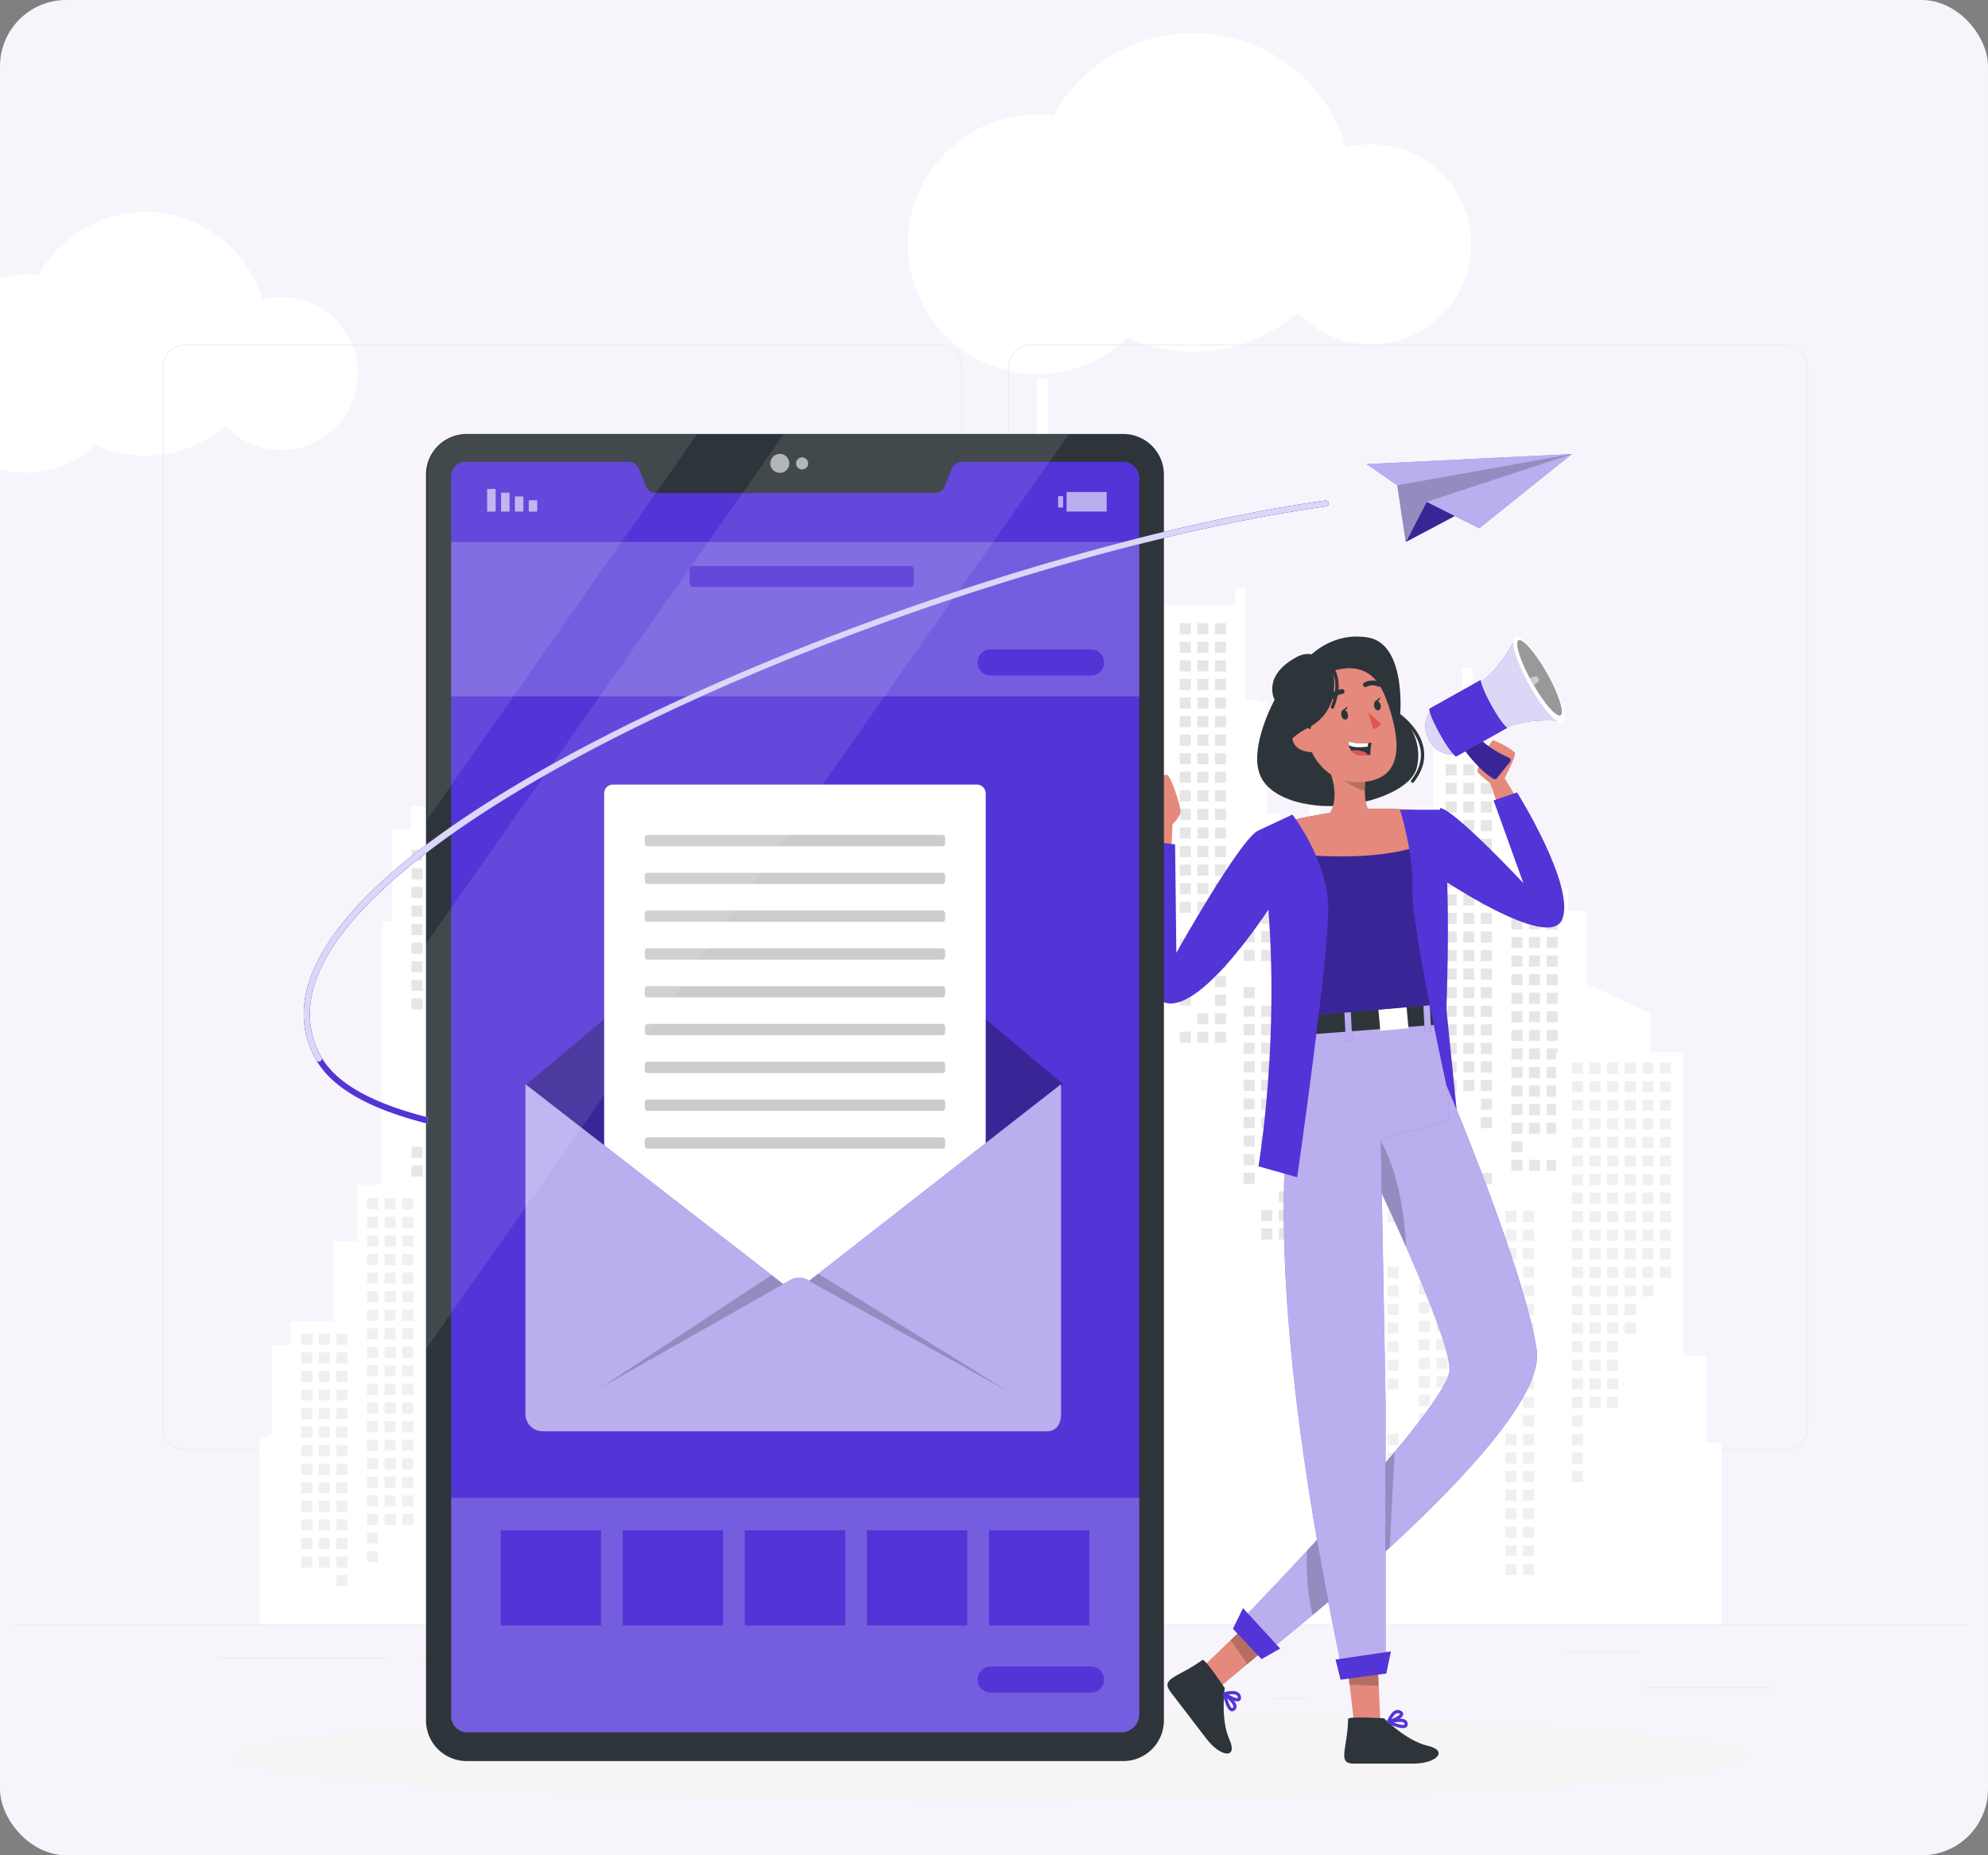
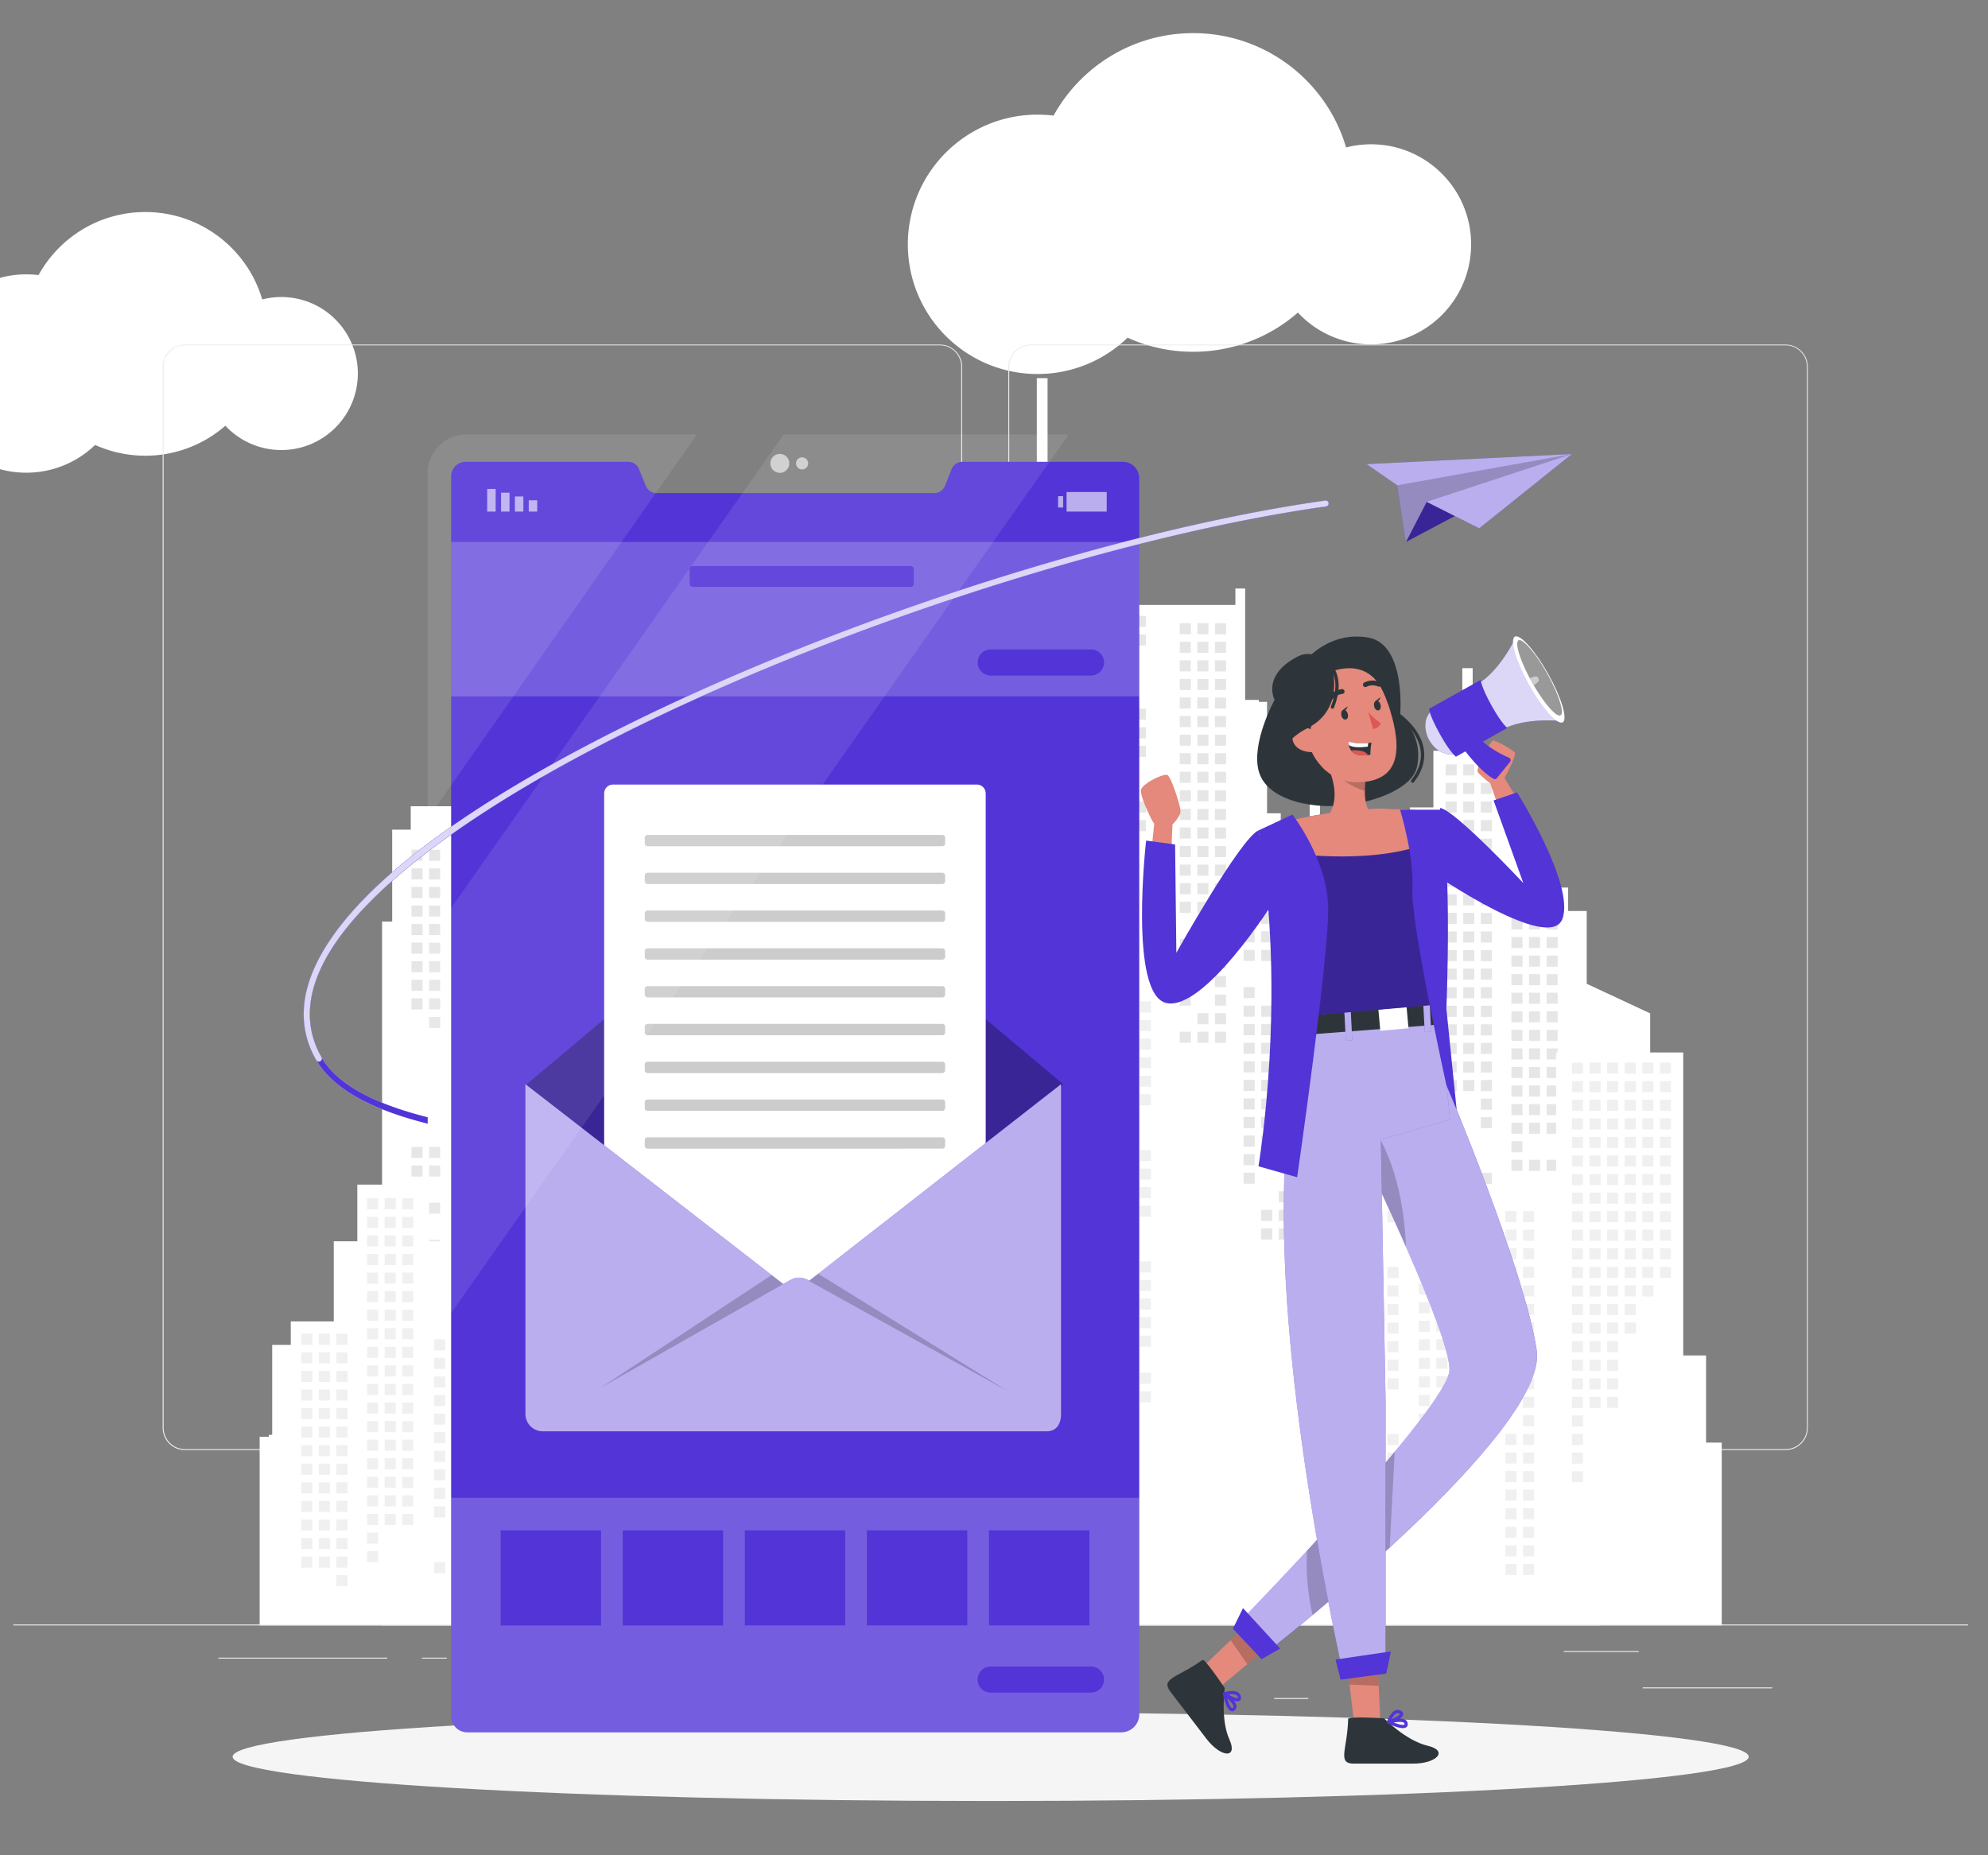
<svg xmlns="http://www.w3.org/2000/svg" width="300" height="280" fill="none">
  <rect width="100%" height="100%" fill="#808080" stroke="none" />
  <g clip-path="url(#clip0_255_10881)">
-     <rect width="300" height="280" rx="10" fill="#F7F5FB" />
    <path fill-rule="evenodd" clip-rule="evenodd" d="M34.01 64.25a18.317 18.317 0 01-12.083 4.526c-2.7 0-5.263-.581-7.573-1.627a14.917 14.917 0 01-10.387 4.192C-4.299 71.34-11 64.64-11 56.373c0-8.266 6.701-14.967 14.967-14.967.626 0 1.243.039 1.848.113C8.945 35.844 14.988 32 21.927 32c8.35 0 15.401 5.566 17.644 13.191a11.57 11.57 0 012.883-.363c6.377 0 11.546 5.17 11.546 11.546 0 6.377-5.169 11.546-11.546 11.546a11.514 11.514 0 01-8.444-3.67zm161.849-17.076a23.953 23.953 0 01-15.799 5.918 23.94 23.94 0 01-9.904-2.128 19.508 19.508 0 01-13.584 5.482c-10.809 0-19.572-8.763-19.572-19.573s8.763-19.572 19.572-19.572c.819 0 1.626.05 2.418.148C163.084 10.027 170.985 5 180.06 5c10.92 0 20.141 7.28 23.072 17.252a15.129 15.129 0 013.769-.475c8.339 0 15.099 6.76 15.099 15.099s-6.76 15.099-15.099 15.099a15.058 15.058 0 01-11.042-4.801z" fill="#fff" />
    <path d="M267.44 254.66h-19.541v.148h19.541v-.148zm-70.02 1.606h-5.127v.147h5.127v-.147zm49.889-7.082h-11.322v.147h11.322v-.147zm-188.875.992H32.952v.147h25.482v-.147zm8.991 0H63.69v.147h3.735v-.147zm67.414 2.492H79.567v.147h55.272v-.147zm6.991-33.816H27.907a3.37 3.37 0 01-3.363-3.369V55.339A3.37 3.37 0 0127.907 52H141.83a3.366 3.366 0 013.369 3.369v160.114a3.367 3.367 0 01-3.369 3.369zM27.907 52.118a3.221 3.221 0 00-3.215 3.221v160.144a3.223 3.223 0 003.215 3.221H141.83a3.229 3.229 0 003.222-3.221V55.339a3.23 3.23 0 00-3.222-3.221H27.907zm241.546 166.734H155.524a3.376 3.376 0 01-3.369-3.369V55.339A3.372 3.372 0 01155.524 52h113.929a3.37 3.37 0 013.357 3.34v160.143a3.369 3.369 0 01-3.357 3.369zM155.524 52.118a3.226 3.226 0 00-3.222 3.221v160.144a3.229 3.229 0 003.222 3.221h113.929a3.224 3.224 0 003.221-3.221V55.339a3.224 3.224 0 00-3.221-3.221H155.524z" fill="#EBEBEB" />
    <path d="M241.338 245.314v-93.958h-1.386v-.295h-.507v-13.57h-2.803v-3.54h-6.49v-12.095H226.6v-8.555h-4.366V100.84h-1.563v12.461h-4.366v8.555h-3.558v12.095h-6.49v3.54h-2.802v13.865h-.95v-19.322h-1.564v12.39h-1.74v-29.5h-1.564v12.39h-4.366v-4.573h-2.065v-16.815h-1.239v-.295h-2.065V88.816h-1.475v2.478h-24.213v-7.522h-4.13V57.074h-1.623v26.698h-5.752v7.522h-2.655v35.4h-12.39v-10.62h4.425v-2.065h-4.425v-2.655h-11.8v-27.14h-2.95v-4.13h-13.865v4.13h-2.065v37.465h-6.49v17.405h-3.322v-13.865h-2.803v-3.54h-6.49v-12.095h-3.557v-8.555h-4.366V88.563h-1.558v12.466h-4.372v8.555h-3.552v12.095h-6.49v3.54h-2.802v13.865H57.66v106.23h183.678z" fill="#fff" />
    <path d="M172.918 92.95h-1.67v1.669h1.67v-1.67zm0 2.8h-1.67v1.67h1.67v-1.67zm0 11.207h-1.67v1.67h1.67v-1.67zm0 2.805h-1.67v1.669h1.67v-1.669zm0 2.8h-1.67v1.67h1.67v-1.67zm0 8.411h-1.67v1.669h1.67v-1.669zm0 2.8h-1.67v1.67h1.67v-1.67zm-2.656-19.617h-1.67v1.67h1.67v-1.67zm0 2.801h-1.67v1.67h1.67v-1.67zm0 2.805h-1.67v1.669h1.67v-1.669zm0 2.8h-1.67v1.67h1.67v-1.67zm0 2.805h-1.67v1.67h1.67v-1.67zm0 5.606h-1.67v1.669h1.67v-1.669zm0 2.8h-1.67v1.67h1.67v-1.67zm-2.655-30.823h-1.669v1.669h1.669v-1.67zm0 2.8h-1.669v1.67h1.669v-1.67zm0 2.8h-1.669v1.67h1.669v-1.67zm0 2.802h-1.669v1.669h1.669v-1.669zm0 2.804h-1.669v1.67h1.669v-1.67zm0 2.801h-1.669v1.67h1.669v-1.67zm0 2.805h-1.669v1.669h1.669v-1.669zm0 2.8h-1.669v1.67h1.669v-1.67zm0 2.805h-1.669v1.67h1.669v-1.67zm0 2.801h-1.669v1.67h1.669v-1.67zm0 5.605h-1.669v1.67h1.669v-1.67zm-2.656-30.823h-1.67v1.669h1.67v-1.67zm0 2.8h-1.67v1.67h1.67v-1.67zm0 2.8h-1.67v1.67h1.67v-1.67zm0 2.802h-1.67v1.669h1.67v-1.669zm0 2.804h-1.67v1.67h1.67v-1.67zm0 2.801h-1.67v1.67h1.67v-1.67zm0 2.805h-1.67v1.669h1.67v-1.669zm0 25.218h-1.67v1.67h1.67v-1.67zm-2.654-42.03h-1.67v1.669h1.67v-1.67zm0 2.8h-1.67v1.67h1.67v-1.67zm0 2.8h-1.67v1.67h1.67v-1.67zm0 2.802h-1.67v1.669h1.67v-1.669zm0 2.804h-1.67v1.67h1.67v-1.67zm0 2.801h-1.67v1.67h1.67v-1.67zm0 2.805h-1.67v1.669h1.67v-1.669zm0 2.8h-1.67v1.67h1.67v-1.67zm0 16.817h-1.67v1.67h1.67v-1.67zm0 2.801h-1.67v1.669h1.67v-1.669zm0 2.8h-1.67v1.67h1.67v-1.67zm0 2.805h-1.67v1.67h1.67v-1.67zm0 11.211h-1.67v1.67h1.67v-1.67zm-2.654-56.046h-1.67v1.669h1.67v-1.67zm0 2.8h-1.67v1.67h1.67v-1.67zm0 2.8h-1.67v1.67h1.67v-1.67zm0 2.802h-1.67v1.669h1.67v-1.669zm0 2.804h-1.67v1.67h1.67v-1.67zm0 2.801h-1.67v1.67h1.67v-1.67zm0 2.805h-1.67v1.669h1.67v-1.669zm0 2.8h-1.67v1.67h1.67v-1.67zm0 2.805h-1.67v1.67h1.67v-1.67zm0 2.801h-1.67v1.67h1.67v-1.67zm0 8.41h-1.67v1.67h1.67v-1.67zm0 2.801h-1.67v1.67h1.67v-1.67zm0 2.801h-1.67v1.669h1.67v-1.669zm0 2.8h-1.67v1.67h1.67v-1.67zm0 2.805h-1.67v1.67h1.67v-1.67zm0 11.211h-1.67v1.67h1.67v-1.67zm-2.656-56.046h-1.67v1.669h1.67v-1.67zm0 2.8h-1.67v1.67h1.67v-1.67zm0 2.8h-1.67v1.67h1.67v-1.67zm0 2.802h-1.67v1.669h1.67v-1.669zm0 2.804h-1.67v1.67h1.67v-1.67zm0 2.801h-1.67v1.67h1.67v-1.67zm0 2.805h-1.67v1.669h1.67v-1.669zm0 2.8h-1.67v1.67h1.67v-1.67zm0 2.805h-1.67v1.67h1.67v-1.67zm0 2.801h-1.67v1.67h1.67v-1.67zm0 2.805h-1.67v1.669h1.67v-1.669zm0 2.8h-1.67v1.67h1.67v-1.67zm0 2.805h-1.67v1.67h1.67v-1.67zm0 2.801h-1.67v1.67h1.67v-1.67zm0 2.801h-1.67v1.669h1.67v-1.669zm0 2.8h-1.67v1.67h1.67v-1.67zm0 2.805h-1.67v1.67h1.67v-1.67zm0 2.801h-1.67v1.67h1.67v-1.67zm-2.654-47.636h-1.67v1.669h1.67v-1.67zm0 2.8h-1.67v1.67h1.67v-1.67zm0 2.8h-1.67v1.67h1.67v-1.67zm0 2.802h-1.67v1.669h1.67v-1.669zm0 2.804h-1.67v1.67h1.67v-1.67zm0 2.801h-1.67v1.67h1.67v-1.67zm0 2.805h-1.67v1.669h1.67v-1.669zm0 2.8h-1.67v1.67h1.67v-1.67zm0 2.805h-1.67v1.67h1.67v-1.67zm0 2.801h-1.67v1.67h1.67v-1.67zm0 8.41h-1.67v1.67h1.67v-1.67zm0 2.801h-1.67v1.67h1.67v-1.67zm0 2.801h-1.67v1.669h1.67v-1.669zm0 2.8h-1.67v1.67h1.67v-1.67zm-2.656-42.03h-1.67v1.669h1.67v-1.67zm0 2.8h-1.67v1.67h1.67v-1.67zm0 2.8h-1.67v1.67h1.67v-1.67zm0 2.802h-1.67v1.669h1.67v-1.669zm0 2.804h-1.67v1.67h1.67v-1.67zm0 2.801h-1.67v1.67h1.67v-1.67zm0 2.805h-1.67v1.669h1.67v-1.669zm0 2.8h-1.67v1.67h1.67v-1.67zm0 2.805h-1.67v1.67h1.67v-1.67zm0 2.801h-1.67v1.67h1.67v-1.67zm0 8.41h-1.67v1.67h1.67v-1.67zm0 2.801h-1.67v1.67h1.67v-1.67zm0 2.801h-1.67v1.669h1.67v-1.669zm-29.896-46.508h-1.67v1.67h1.67v-1.67zm0 2.805h-1.67v1.67h1.67v-1.67zm0 2.8h-1.67v1.67h1.67v-1.67zm0 2.801h-1.67v1.67h1.67v-1.67zm0 2.801h-1.67v1.67h1.67v-1.67zm0 2.805h-1.67v1.669h1.67v-1.67zm0 2.8h-1.67v1.67h1.67v-1.67zm0 2.805h-1.67v1.67h1.67v-1.67zm0 8.406h-1.67v1.67h1.67v-1.67zm0 2.805h-1.67v1.67h1.67v-1.67zm-2.654-30.828h-1.67v1.67h1.67v-1.67zm0 2.805h-1.67v1.67h1.67v-1.67zm0 2.8h-1.67v1.67h1.67v-1.67zm0 2.801h-1.67v1.67h1.67v-1.67zm0 2.801h-1.67v1.67h1.67v-1.67zm0 2.805h-1.67v1.669h1.67v-1.67zm0 2.8h-1.67v1.67h1.67v-1.67zm0 2.805h-1.67v1.67h1.67v-1.67zm0 11.211h-1.67v1.67h1.67v-1.67zm-2.655-30.828h-1.669v1.67h1.669v-1.67zm0 2.805h-1.669v1.67h1.669v-1.67zm0 2.8h-1.669v1.67h1.669v-1.67zm0 2.801h-1.669v1.67h1.669v-1.67zm0 2.801h-1.669v1.67h1.669v-1.67zm0 2.805h-1.669v1.669h1.669v-1.67zm0 2.8h-1.669v1.67h1.669v-1.67zm0 2.805h-1.669v1.67h1.669v-1.67zm-2.656-19.617h-1.67v1.67h1.67v-1.67zm0 2.805h-1.67v1.67h1.67v-1.67zm0 2.8h-1.67v1.67h1.67v-1.67zm0 2.801h-1.67v1.67h1.67v-1.67zm0 2.801h-1.67v1.67h1.67v-1.67zm0 2.805h-1.67v1.669h1.67v-1.67zm0 5.605h-1.67v1.67h1.67v-1.67zm0 2.801h-1.67v1.67h1.67v-1.67zm0 8.41h-1.67v1.67h1.67v-1.67zm0 2.801h-1.67v1.669h1.67v-1.669zm0 2.804h-1.67v1.67h1.67v-1.67zm0 2.801h-1.67v1.67h1.67v-1.67zm0 2.801h-1.67v1.67h1.67v-1.67zm0 2.805h-1.67v1.669h1.67v-1.669zm0 2.8h-1.67v1.67h1.67v-1.67zm-2.654-47.64h-1.669v1.67h1.669v-1.67zm0 2.805h-1.669v1.67h1.669v-1.67zm0 2.8h-1.669v1.67h1.669v-1.67zm0 2.801h-1.669v1.67h1.669v-1.67zm0 2.801h-1.669v1.67h1.669v-1.67zm0 2.805h-1.669v1.669h1.669v-1.67zm0 8.406h-1.669v1.67h1.669v-1.67zm0 2.805h-1.669v1.669h1.669v-1.669zm0 2.8h-1.669v1.67h1.669v-1.67zm0 2.805h-1.669v1.67h1.669v-1.67zm0 2.801h-1.669v1.669h1.669v-1.669zm0 2.804h-1.669v1.67h1.669v-1.67zm0 2.801h-1.669v1.67h1.669v-1.67zm0 2.801h-1.669v1.67h1.669v-1.67zm0 2.805h-1.669v1.669h1.669v-1.669zm0 2.8h-1.669v1.67h1.669v-1.67zm0 2.805h-1.669v1.67h1.669v-1.67zm0 5.606h-1.669v1.669h1.669v-1.669zm-2.656-56.051h-1.67v1.67h1.67v-1.67zm0 2.805h-1.67v1.67h1.67v-1.67zm0 2.8h-1.67v1.67h1.67v-1.67zm0 2.801h-1.67v1.67h1.67v-1.67zm0 2.801h-1.67v1.67h1.67v-1.67zm0 2.805h-1.67v1.669h1.67v-1.67zm0 8.406h-1.67v1.67h1.67v-1.67zm0 2.805h-1.669v1.669h1.669v-1.669zm0 2.8h-1.669v1.67h1.669v-1.67zm0 2.805h-1.67v1.67h1.67v-1.67zm0 8.406h-1.67v1.67h1.67v-1.67zm0 2.801h-1.67v1.67h1.67v-1.67zm0 2.805h-1.67v1.669h1.67v-1.669zm0 2.8h-1.67v1.67h1.67v-1.67zm0 2.805h-1.67v1.67h1.67v-1.67zm0 5.606h-1.669v1.669h1.669v-1.669zm0 2.8h-1.669v1.67h1.669v-1.67zM84.417 111.73h-1.67v1.67h1.67v-1.67zm0 2.805h-1.67v1.67h1.67v-1.67zm0 2.805h-1.67v1.67h1.67v-1.67zm0 2.801h-1.67v1.669h1.67v-1.669zm0 2.8h-1.67v1.67h1.67v-1.67zm0 2.801h-1.67v1.67h1.67v-1.67zm0 2.805h-1.67v1.67h1.67v-1.67zm0 8.406h-1.67v1.67h1.67v-1.67zm0 2.805h-1.67v1.67h1.67v-1.67zm0 2.801h-1.67v1.669h1.67v-1.669zm-2.656-30.829h-1.67v1.67h1.67v-1.67zm0 2.805h-1.67v1.67h1.67v-1.67zm0 2.805h-1.67v1.67h1.67v-1.67zm0 2.801h-1.67v1.669h1.67v-1.669zm0 2.8h-1.67v1.67h1.67v-1.67zm0 2.801h-1.67v1.67h1.67v-1.67zm0 2.805h-1.67v1.67h1.67v-1.67zm-2.654-16.817h-1.67v1.67h1.67v-1.67zm0 2.805h-1.67v1.67h1.67v-1.67zm0 2.805h-1.67v1.67h1.67v-1.67zm0 2.801h-1.67v1.669h1.67v-1.669zm0 2.8h-1.67v1.67h1.67v-1.67zm0 2.801h-1.67v1.67h1.67v-1.67zm0 2.805h-1.67v1.67h1.67v-1.67zm-2.654-16.817h-1.67v1.67h1.67v-1.67zm0 2.805h-1.67v1.67h1.67v-1.67zm0 2.805h-1.67v1.67h1.67v-1.67zm0 2.801h-1.67v1.669h1.67v-1.669zm0 2.8h-1.67v1.67h1.67v-1.67zm0 2.801h-1.67v1.67h1.67v-1.67zm0 2.805h-1.67v1.67h1.67v-1.67zm0 2.801h-1.67v1.669h1.67v-1.669zm0 2.804h-1.67v1.67h1.67v-1.67zm0 2.801h-1.67v1.67h1.67v-1.67zm0 2.805h-1.67v1.67h1.67v-1.67zm-2.656-28.028h-1.67v1.67h1.67v-1.67zm0 2.805h-1.67v1.67h1.67v-1.67zm0 2.805h-1.67v1.67h1.67v-1.67zm0 2.801h-1.67v1.669h1.67v-1.669zm0 2.8h-1.67v1.67h1.67v-1.67zm0 2.801h-1.67v1.67h1.67v-1.67zm0 2.805h-1.67v1.67h1.67v-1.67zm0 2.801h-1.67v1.669h1.67v-1.669zm0 2.804h-1.67v1.67h1.67v-1.67zm0 2.801h-1.67v1.67h1.67v-1.67zm0 2.805h-1.67v1.67h1.67v-1.67zm0 2.801h-1.67v1.669h1.67v-1.669zm0 8.41h-1.67v1.669h1.67v-1.669zm0 2.801h-1.67v1.669h1.67v-1.669zm-2.655-42.04h-1.67v1.67h1.67v-1.67zm0 2.805h-1.67v1.67h1.67v-1.67zm0 2.805h-1.67v1.67h1.67v-1.67zm0 8.402h-1.67v1.67h1.67v-1.67zm0 2.805h-1.67v1.67h1.67v-1.67zm0 2.801h-1.67v1.669h1.67v-1.669zm0 2.804h-1.67v1.67h1.67v-1.67zm0 2.801h-1.67v1.67h1.67v-1.67zm0 2.805h-1.67v1.67h1.67v-1.67zm.001 2.801h-1.67v1.669h1.67v-1.669zm-.001 8.41h-1.67v1.669h1.67v-1.669zm0 2.801h-1.67v1.669h1.67v-1.669zm0 2.8h-1.67v1.67h1.67v-1.67zm153.99-41.203h-1.67v1.67h1.67v-1.67zm0 2.801h-1.67v1.67h1.67v-1.67zm0 2.805h-1.67v1.669h1.67v-1.669zm0 2.8h-1.67v1.67h1.67v-1.67zm0 2.805h-1.67v1.67h1.67v-1.67zm0 2.801h-1.67v1.67h1.67v-1.67zm0 2.801h-1.67v1.669h1.67v-1.669zm0 2.8h-1.67v1.67h1.67v-1.67zm0 2.805h-1.67v1.67h1.67v-1.67zm0 2.801h-1.67v1.67h1.67v-1.67zm0 2.805h-1.67v1.669h1.67v-1.669zm0 2.8h-1.67v1.67h1.67v-1.67zm0 2.805h-1.67v1.67h1.67v-1.67zm0 2.805h-1.67v1.669h1.67v-1.669zm0 2.801h-1.67v1.669h1.67v-1.669zm0 2.804h-1.67v1.67h1.67v-1.67zm0 2.801h-1.67v1.67h1.67v-1.67zm0 2.801h-1.67v1.67h1.67v-1.67zm0 2.804h-1.67v1.67h1.67v-1.67zm0 2.801h-1.67v1.67h1.67v-1.67zm0 8.407h-1.67v1.669h1.67v-1.669zm-2.654-61.653h-1.67v1.67h1.67v-1.67zm0 2.801h-1.67v1.67h1.67v-1.67zm0 2.805h-1.67v1.669h1.67v-1.669zm0 2.8h-1.67v1.67h1.67v-1.67zm0 2.805h-1.67v1.67h1.67v-1.67zm0 2.801h-1.67v1.67h1.67v-1.67zm0 2.801h-1.67v1.669h1.67v-1.669zm0 2.8h-1.67v1.67h1.67v-1.67zm0 2.805h-1.67v1.67h1.67v-1.67zm0 2.801h-1.67v1.67h1.67v-1.67zm0 2.805h-1.67v1.669h1.67v-1.669zm0 2.8h-1.67v1.67h1.67v-1.67zm0 2.805h-1.67v1.67h1.67v-1.67zm0 2.805h-1.67v1.669h1.67v-1.669zm0 2.801h-1.67v1.669h1.67v-1.669zm0 2.804h-1.67v1.67h1.67v-1.67zm0 2.801h-1.67v1.67h1.67v-1.67zm0 2.801h-1.67v1.67h1.67v-1.67zm-2.656-47.641h-1.67v1.67h1.67v-1.67zm0 2.801h-1.67v1.67h1.67v-1.67zm0 2.805h-1.67v1.669h1.67v-1.669zm0 2.8h-1.67v1.67h1.67v-1.67zm0 2.805h-1.67v1.67h1.67v-1.67zm0 2.801h-1.67v1.67h1.67v-1.67zm0 2.801h-1.67v1.669h1.67v-1.669zm0 2.8h-1.67v1.67h1.67v-1.67zm0 2.805h-1.67v1.67h1.67v-1.67zm0 2.801h-1.67v1.67h1.67v-1.67zm0 2.805h-1.67v1.669h1.67v-1.669zm0 2.8h-1.67v1.67h1.67v-1.67zm0 2.805h-1.67v1.67h1.67v-1.67zm0 2.805h-1.67v1.669h1.67v-1.669zm0 2.801h-1.67v1.669h1.67v-1.669zm0 2.804h-1.67v1.67h1.67v-1.67zm0 2.801h-1.67v1.67h1.67v-1.67zm0 2.801h-1.67v1.67h1.67v-1.67zm0 14.012h-1.67v1.669h1.67v-1.669zm15.24-41.2h-1.669v1.67h1.669v-1.67zm0 2.805h-1.669v1.67h1.669v-1.67zm0 2.801h-1.669v1.669h1.669v-1.669zm0 2.804h-1.669v1.67h1.669v-1.67zm0 2.801h-1.669v1.67h1.669v-1.67zm0 2.805h-1.669v1.67h1.669v-1.67zm0 2.801h-1.669v1.669h1.669v-1.669zm0 2.804h-1.669v1.67h1.669v-1.67zm0 2.801h-1.669v1.67h1.669v-1.67zm0 2.801h-1.669v1.67h1.669v-1.67zm0 2.801h-1.669v1.669h1.669v-1.669zm0 2.804h-1.669v1.67h1.669v-1.67zm0 2.801h-1.669v1.67h1.669v-1.67zm0 5.606h-1.669v1.669h1.669v-1.669zm-2.655-39.235h-1.67v1.67h1.67v-1.67zm-.001 2.805h-1.669v1.67h1.669v-1.67zm0 2.801h-1.669v1.669h1.669v-1.669zm.001 2.804h-1.67v1.67h1.67v-1.67zm0 2.801h-1.67v1.67h1.67v-1.67zm0 2.805h-1.67v1.67h1.67v-1.67zm0 2.801h-1.67v1.669h1.67v-1.669zm0 2.804h-1.67v1.67h1.67v-1.67zm0 2.801h-1.67v1.67h1.67v-1.67zm0 2.801h-1.67v1.67h1.67v-1.67zm0 2.801h-1.67v1.669h1.67v-1.669zm0 2.804h-1.67v1.67h1.67v-1.67zm0 2.801h-1.67v1.67h1.67v-1.67zm0 5.606h-1.67v1.669h1.67v-1.669zm-2.655-39.235h-1.669v1.67h1.669v-1.67zm0 2.805h-1.669v1.67h1.669v-1.67zm0 2.801h-1.669v1.669h1.669v-1.669zm0 2.804h-1.669v1.67h1.669v-1.67zm0 2.801h-1.669v1.67h1.669v-1.67zm0 2.805h-1.669v1.67h1.669v-1.67zm0 2.801h-1.669v1.669h1.669v-1.669zm0 2.804h-1.669v1.67h1.669v-1.67zm0 2.801h-1.669v1.67h1.669v-1.67zm0 2.801h-1.669v1.67h1.669v-1.67zm0 2.801h-1.669v1.669h1.669v-1.669zm0 2.804h-1.669v1.67h1.669v-1.67zm0 2.801h-1.669v1.67h1.669v-1.67zm0 2.805h-1.669v1.67h1.669v-1.67zm0 2.801h-1.669v1.669h1.669v-1.669zm-14.75-38.395h-1.67v1.67h1.67v-1.67zm0 2.801h-1.67v1.67h1.67v-1.67zm0 2.805h-1.669v1.669h1.669v-1.669zm0 2.8h-1.669v1.67h1.669v-1.67zm0 2.805h-1.669v1.67h1.669v-1.67zm0 2.801h-1.669v1.67h1.669v-1.67zm0 2.801h-1.669v1.669h1.669v-1.669zm0 2.804h-1.669v1.67h1.669v-1.67zm0 2.801h-1.669v1.67h1.669v-1.67zm0 2.801h-1.669v1.67h1.669v-1.67zm0 8.41h-1.67v1.67h1.67v-1.67zm0 2.805h-1.669v1.669h1.669v-1.669zm0 2.801h-1.669v1.669h1.669v-1.669zm0 2.804h-1.669v1.67h1.669v-1.67zm0 2.801h-1.669v1.67h1.669v-1.67zm0 2.801h-1.669v1.669h1.669v-1.669zm-2.656-47.641h-1.67v1.67h1.67v-1.67zm0 2.801h-1.67v1.67h1.67v-1.67zm0 2.805h-1.67v1.669h1.67v-1.669zm0 2.8h-1.67v1.67h1.67v-1.67zm0 2.805h-1.67v1.67h1.67v-1.67zm0 2.801h-1.67v1.67h1.67v-1.67zm0 2.801h-1.67v1.669h1.67v-1.669zm0 2.804h-1.67v1.67h1.67v-1.67zm0 2.801h-1.67v1.67h1.67v-1.67zm0 8.406h-1.67v1.67h1.67v-1.67zm0 2.805h-1.67v1.67h1.67v-1.67zm0 2.805h-1.67v1.669h1.67v-1.669zm0 2.801h-1.67v1.669h1.67v-1.669zm0 2.804h-1.67v1.67h1.67v-1.67zm0 2.801h-1.67v1.67h1.67v-1.67zm0 2.801h-1.67v1.669h1.67v-1.669zm0 2.804h-1.67v1.67h1.67v-1.67zm0 2.801h-1.67v1.67h1.67v-1.67zm0 2.801h-1.67v1.67h1.67v-1.67zm0 2.805h-1.67v1.669h1.67v-1.669zm0 2.8h-1.67v1.67h1.67v-1.67zm-2.654-61.652h-1.67v1.67h1.67v-1.67zm0 2.801h-1.67v1.67h1.67v-1.67zm0 2.805h-1.67v1.669h1.67v-1.669zm0 2.8h-1.67v1.67h1.67v-1.67zm0 2.805h-1.67v1.67h1.67v-1.67zm0 2.801h-1.67v1.67h1.67v-1.67zm0 2.801h-1.67v1.669h1.67v-1.669zm0 2.804h-1.67v1.67h1.67v-1.67zm0 8.407h-1.67v1.669h1.67v-1.669zm0 2.8h-1.67v1.67h1.67v-1.67zm0 2.805h-1.67v1.67h1.67v-1.67zm0 2.805h-1.67v1.669h1.67v-1.669zm0 2.801h-1.67v1.669h1.67v-1.669zm0 2.804h-1.67v1.67h1.67v-1.67zm0 2.801h-1.67v1.67h1.67v-1.67zm-24.68-87.422h-1.67v1.67h1.67v-1.67zm0 2.801h-1.67v1.67h1.67v-1.67zm0 2.805h-1.67v1.669h1.67v-1.67zm0 2.8h-1.67v1.67h1.67v-1.67zm0 2.805h-1.67v1.67h1.67v-1.67zm0 2.801h-1.67v1.67h1.67v-1.67zm0 2.805h-1.67v1.669h1.67v-1.669zm0 2.8h-1.67v1.67h1.67v-1.67zm0 2.805h-1.67v1.67h1.67v-1.67zm0 2.801h-1.67v1.669h1.67v-1.669zm0 2.804h-1.67v1.67h1.67v-1.67zm0 2.801h-1.67v1.67h1.67v-1.67zm0 2.801h-1.67v1.67h1.67v-1.67zm0 2.805h-1.67v1.669h1.67v-1.669zm0 2.8h-1.67v1.67h1.67v-1.67zm0 2.805h-1.67v1.67h1.67v-1.67zm0 2.801h-1.67v1.67h1.67v-1.67zm0 5.605h-1.67v1.67h1.67v-1.67zm0 2.805h-1.67v1.67h1.67v-1.67zm0 2.801h-1.67v1.67h1.67v-1.67zm0 2.805h-1.67v1.669h1.67v-1.669zm0 2.8h-1.67v1.67h1.67v-1.67zm-2.655-61.656h-1.669v1.67h1.669v-1.67zm0 2.801h-1.669v1.67h1.669v-1.67zm0 2.805h-1.669v1.669h1.669v-1.67zm0 2.8h-1.669v1.67h1.669v-1.67zm0 2.805h-1.669v1.67h1.669v-1.67zm0 2.801h-1.669v1.67h1.669v-1.67zm0 2.805h-1.669v1.669h1.669v-1.669zm0 2.8h-1.669v1.67h1.669v-1.67zm0 2.805h-1.669v1.67h1.669v-1.67zm0 2.801h-1.669v1.669h1.669v-1.669zm0 2.804h-1.669v1.67h1.669v-1.67zm0 2.801h-1.669v1.67h1.669v-1.67zm0 2.801h-1.669v1.67h1.669v-1.67zm0 2.805h-1.669v1.669h1.669v-1.669zm0 2.8h-1.669v1.67h1.669v-1.67zm0 2.805h-1.669v1.67h1.669v-1.67zm0 16.817h-1.669v1.669h1.669v-1.669zm0 2.8h-1.669v1.67h1.669v-1.67zm-2.656-61.656h-1.669v1.67h1.669v-1.67zm0 2.801h-1.669v1.67h1.669v-1.67zm0 2.805h-1.669v1.669h1.669v-1.67zm0 2.8h-1.669v1.67h1.669v-1.67zm0 2.805h-1.669v1.67h1.669v-1.67zm0 2.801h-1.669v1.67h1.669v-1.67zm0 2.805h-1.669v1.669h1.669v-1.669zm0 2.8h-1.669v1.67h1.669v-1.67zm0 2.805h-1.669v1.67h1.669v-1.67zm0 2.801h-1.669v1.669h1.669v-1.669zm0 2.804h-1.669v1.67h1.669v-1.67zm0 2.801h-1.669v1.67h1.669v-1.67zm0 2.801h-1.669v1.67h1.669v-1.67zm0 2.805h-1.669v1.669h1.669v-1.669zm0 2.8h-1.669v1.67h1.669v-1.67zm0 2.805h-1.669v1.67h1.669v-1.67zm0 5.606h-1.669v1.669h1.669v-1.669zm0 2.8h-1.669v1.67h1.669v-1.67zm0 2.805h-1.669v1.67h1.669v-1.67zm0 2.801h-1.669v1.67h1.669v-1.67zm0 5.605h-1.669v1.67h1.669v-1.67zm14.946-26.355h-1.669v1.67h1.669v-1.67zm0 2.801h-1.669v1.669h1.669v-1.669zm0 2.8h-1.669v1.67h1.669v-1.67zm0 2.805h-1.669v1.67h1.669v-1.67zm0 2.801h-1.669v1.67h1.669v-1.67zm0 2.805h-1.669v1.669h1.669v-1.669zm0 2.8h-1.669v1.67h1.669v-1.67zm0 5.61h-1.669v1.669h1.669v-1.669zm0 2.801h-1.669v1.669h1.669v-1.669zm0 2.804h-1.669v1.67h1.669v-1.67zm0 2.801h-1.669v1.67h1.669v-1.67zm0 2.801h-1.669v1.67h1.669v-1.67zm0 2.804h-1.669v1.67h1.669v-1.67zm0 2.801h-1.669v1.67h1.669v-1.67zm0 2.801h-1.669v1.67h1.669v-1.67zm0 8.41h-1.669v1.67h1.669v-1.67zm0 2.801h-1.669v1.67h1.669v-1.67zm0 2.805h-1.669v1.669h1.669v-1.669zm0 2.8h-1.669v1.67h1.669v-1.67zm-2.656-58.851h-1.67v1.67h1.67v-1.67zm0 2.801h-1.67v1.669h1.67v-1.669zm0 2.8h-1.67v1.67h1.67v-1.67zm0 2.805h-1.67v1.67h1.67v-1.67zm0 2.801h-1.67v1.67h1.67v-1.67zm0 2.805h-1.67v1.669h1.67v-1.669zm0 8.41h-1.67v1.669h1.67v-1.669zm0 2.801h-1.67v1.669h1.67v-1.669zm0 2.804h-1.67v1.67h1.67v-1.67zm0 2.801h-1.67v1.67h1.67v-1.67zm0 2.801h-1.67v1.67h1.67v-1.67zm0 2.804h-1.67v1.67h1.67v-1.67zm0 2.801h-1.67v1.67h1.67v-1.67zm0 2.801h-1.67v1.67h1.67v-1.67zm0 2.805h-1.67v1.669h1.67v-1.669zm0 8.406h-1.67v1.67h1.67v-1.67zm0 2.805h-1.67v1.669h1.67v-1.669zm-2.654-56.051h-1.67v1.67h1.67v-1.67zm0 2.801h-1.67v1.669h1.67v-1.669zm0 2.8h-1.67v1.67h1.67v-1.67zm0 2.805h-1.67v1.67h1.67v-1.67zm0 2.801h-1.67v1.67h1.67v-1.67zm0 2.805h-1.67v1.669h1.67v-1.669zm0 5.605h-1.67v1.67h1.67v-1.67zm0 2.805h-1.67v1.669h1.67v-1.669zm0 2.801h-1.67v1.669h1.67v-1.669zm0 2.804h-1.67v1.67h1.67v-1.67zm0 2.801h-1.67v1.67h1.67v-1.67zm0 2.801h-1.67v1.67h1.67v-1.67zm0 2.804h-1.67v1.67h1.67v-1.67zm0 2.801h-1.67v1.67h1.67v-1.67zm0 2.801h-1.67v1.67h1.67v-1.67zm0 2.805h-1.67v1.669h1.67v-1.669zm0 2.801h-1.67v1.669h1.67v-1.669zm-55.951-63.325h-1.669v1.67h1.669v-1.67zm0 2.805h-1.669v1.67h1.669v-1.67zm0 2.801h-1.669v1.669h1.669v-1.669zm0 2.804h-1.669v1.67h1.669v-1.67zm0 2.801h-1.669v1.67h1.669v-1.67zm0 2.801h-1.669v1.67h1.669v-1.67zm0 2.805h-1.669v1.669h1.669v-1.669zm0 2.8h-1.669v1.67h1.669v-1.67zm0 2.805h-1.669v1.67h1.669v-1.67zm0 2.801h-1.669v1.67h1.669v-1.67zm0 2.805h-1.669v1.669h1.669v-1.669zm0 2.8h-1.669v1.67h1.669v-1.67zm0 2.805h-1.669v1.67h1.669v-1.67zm0 5.606h-1.669v1.669h1.669v-1.669zm0 2.8h-1.669v1.67h1.669v-1.67zm0 2.805h-1.669v1.67h1.669v-1.67zm0 2.801h-1.669v1.67h1.669v-1.67zm0 5.601h-1.669v1.67h1.669v-1.67zm0 2.805h-1.669v1.67h1.669v-1.67zm0 2.801h-1.669v1.67h1.669v-1.67zm0 2.805h-1.669v1.669h1.669v-1.669zm-2.654-61.657h-1.67v1.67h1.67v-1.67zm0 2.805h-1.67v1.67h1.67v-1.67zm0 2.801h-1.67v1.669h1.67v-1.669zm0 2.804h-1.67v1.67h1.67v-1.67zm0 2.801h-1.67v1.67h1.67v-1.67zm0 2.801h-1.67v1.67h1.67v-1.67zm0 2.805h-1.67v1.669h1.67v-1.669zm0 2.8h-1.67v1.67h1.67v-1.67zm0 2.805h-1.67v1.67h1.67v-1.67zm0 2.801h-1.67v1.67h1.67v-1.67zm0 2.805h-1.67v1.669h1.67v-1.669zm0 2.8h-1.67v1.67h1.67v-1.67zm0 2.805h-1.67v1.67h1.67v-1.67zm0 8.406h-1.67v1.67h1.67v-1.67zm0 2.805h-1.67v1.67h1.67v-1.67zm0 5.602h-1.67v1.669h1.67v-1.669zm0 2.8h-1.67v1.67h1.67v-1.67zm0 2.805h-1.67v1.67h1.67v-1.67zm0 2.801h-1.67v1.67h1.67v-1.67zm0 2.805h-1.67v1.669h1.67v-1.669zm-2.654-61.657h-1.67v1.67h1.67v-1.67zm0 2.805h-1.67v1.67h1.67v-1.67zm0 2.801h-1.67v1.669h1.67v-1.669zm0 2.804h-1.67v1.67h1.67v-1.67zm0 2.801h-1.67v1.67h1.67v-1.67zm0 2.801h-1.67v1.67h1.67v-1.67zm0 2.805h-1.67v1.669h1.67v-1.669zm0 2.8h-1.67v1.67h1.67v-1.67zm0 2.805h-1.67v1.67h1.67v-1.67zm0 2.801h-1.67v1.67h1.67v-1.67zm0 2.805h-1.67v1.669h1.67v-1.669zm0 2.8h-1.67v1.67h1.67v-1.67zm0 2.805h-1.67v1.67h1.67v-1.67zm0 2.801h-1.67v1.67h1.67v-1.67zm0 5.605h-1.67v1.67h1.67v-1.67zm0 5.606h-1.67v1.67h1.67v-1.67zm0 2.801h-1.67v1.669h1.67v-1.669zm0 2.8h-1.67v1.67h1.67v-1.67zm0 2.805h-1.67v1.67h1.67v-1.67zm0 2.801h-1.67v1.67h1.67v-1.67zm0 2.805h-1.67v1.669h1.67v-1.669zm16.124-45.676h-1.669v1.669h1.669v-1.669zm0 2.801h-1.669v1.669h1.669v-1.669zm0 2.8h-1.669v1.67h1.669v-1.67zm0 2.801h-1.669v1.67h1.669v-1.67zm0 2.805h-1.669v1.67h1.669v-1.67zm0 2.801h-1.669v1.669h1.669v-1.669zm0 8.41h-1.669v1.669h1.669v-1.669zm0 2.804h-1.669v1.67h1.669v-1.67zm0 2.801h-1.669v1.67h1.669v-1.67zm0 2.805h-1.669v1.67h1.669v-1.67zm0 2.801h-1.669v1.669h1.669v-1.669zm0 2.8h-1.669v1.67h1.669v-1.67zm0 2.801h-1.669v1.67h1.669v-1.67zm0 5.606h-1.669v1.669h1.669v-1.669zm0 2.804h-1.669v1.67h1.669v-1.67zm0 2.801h-1.669v1.67h1.669v-1.67zm.001 2.805h-1.67v1.67h1.67v-1.67zm-.001 8.406h-1.669v1.67h1.669v-1.67zm-2.655-61.652h-1.67v1.669h1.67v-1.669zm0 2.801h-1.67v1.669h1.67v-1.669zm0 2.8h-1.67v1.67h1.67v-1.67zm0 2.801h-1.67v1.67h1.67v-1.67zm0 2.805h-1.67v1.67h1.67v-1.67zm0 2.801h-1.67v1.669h1.67v-1.669zm0 8.41h-1.67v1.669h1.67v-1.669zm0 2.804h-1.67v1.67h1.67v-1.67zm0 2.801h-1.67v1.67h1.67v-1.67zm0 2.805h-1.67v1.67h1.67v-1.67zm0 2.801h-1.67v1.669h1.67v-1.669zm0 2.8h-1.67v1.67h1.67v-1.67zm0 5.606h-1.67v1.67h1.67v-1.67zm0 2.801h-1.67v1.669h1.67v-1.669zm0 2.804h-1.67v1.67h1.67v-1.67zm0 2.801h-1.67v1.67h1.67v-1.67zm0 2.805h-1.67v1.67h1.67v-1.67zm0 2.801h-1.67v1.669h1.67v-1.669zM66.422 128.25h-1.67v1.67h1.67v-1.67zm0 2.805h-1.67v1.669h1.67v-1.669zm0 2.8h-1.67v1.67h1.67v-1.67zm0 2.805h-1.67v1.67h1.67v-1.67zm0 2.801h-1.67v1.67h1.67v-1.67zm0 2.805h-1.67v1.669h1.67v-1.669zm0 2.8h-1.67v1.67h1.67v-1.67zm0 2.805h-1.67v1.67h1.67v-1.67zm0 2.801h-1.67v1.67h1.67v-1.67zm0 2.801h-1.67v1.669h1.67v-1.669zm0 19.621h-1.67v1.669h1.67v-1.669zm0 2.801h-1.67v1.669h1.67v-1.669zm0 5.605h-1.67v1.67h1.67v-1.67zm0 5.605h-1.67v1.67h1.67v-1.67zm-2.655-58.855h-1.67v1.67h1.67v-1.67zm0 2.805h-1.67v1.669h1.67v-1.669zm0 2.8h-1.67v1.67h1.67v-1.67zm.001 2.805h-1.67v1.67h1.67v-1.67zm0 2.801h-1.67v1.67h1.67v-1.67zm-.001 2.805h-1.67v1.669h1.67v-1.669zm0 2.8h-1.67v1.67h1.67v-1.67zm0 2.805h-1.67v1.67h1.67v-1.67zm0 2.801h-1.67v1.67h1.67v-1.67zm0 22.422h-1.67v1.669h1.67v-1.669zm0 2.801h-1.67v1.669h1.67v-1.669zm0 5.605h-1.67v1.67h1.67v-1.67zm0 5.605h-1.67v1.67h1.67v-1.67zm0 2.801h-1.67v1.67h1.67v-1.67z" fill="#E6E6E6" />
    <path d="M259.818 245.316v-27.6h-2.36v-13.151h-3.451V158.84h-4.986v-5.9l-10.649-4.968v-5.947h-1.475v16.815h-2.065v45.725h-2.065v-24.043h-5.605v-12.39h-1.564v36.433h-4.26V190.7h-2.802v-3.54h-6.49v-12.095h-3.552v-8.555h-4.366v-12.467h-1.564v12.467h-4.366v8.555h-3.557v12.095h-6.49v3.54h-2.803v13.865h-3.321V187.16h-6.49v-37.465h-2.065v-4.13h-13.865v4.13h-2.95v27.14h-11.8v2.655h-4.425v2.065h4.425v10.62h-12.39v-35.4h-2.655v-7.523h-5.753v-26.697h-1.622v26.697h-4.13v7.523H94.093v-2.478h-1.475v16.815h-2.065v.295h-1.24v16.815H87.25v4.572h-4.366v-12.39H81.32v29.5h-1.74v-12.39h-1.564v19.323h-.95v-13.865h-2.802v-3.54h-6.49v-12.095h-3.558v-8.555H59.85v-12.461h-1.557v12.461H53.92v8.555h-3.552v12.095h-6.49v3.54h-2.803v13.57h-.507v.295h-1.386v28.479h220.636z" fill="#fff" />
    <path d="M109.274 158.422h-1.67v1.67h1.67v-1.67zm0 2.805h-1.67v1.669h1.67v-1.669zm0 11.211h-1.67v1.669h1.67v-1.669zm0 2.8h-1.67v1.67h1.67v-1.67zm0 2.805h-1.67v1.67h1.67v-1.67zm0 8.406h-1.67v1.67h1.67v-1.67zm0 2.801h-1.67v1.67h1.67v-1.67zm2.656-19.617h-1.67v1.67h1.67v-1.67zm0 2.805h-1.67v1.669h1.67v-1.669zm0 2.8h-1.67v1.67h1.67v-1.67zm0 2.805h-1.67v1.67h1.67v-1.67zm0 2.801h-1.67v1.669h1.67v-1.669zm0 5.605h-1.67v1.67h1.67v-1.67zm0 2.801h-1.67v1.67h1.67v-1.67zm2.654-30.828h-1.67v1.67h1.67v-1.67zm0 2.805h-1.67v1.669h1.67v-1.669zm0 2.8h-1.67v1.67h1.67v-1.67zm0 2.805h-1.67v1.67h1.67v-1.67zm0 2.801h-1.67v1.67h1.67v-1.67zm0 2.805h-1.67v1.669h1.67v-1.669zm0 2.8h-1.67v1.67h1.67v-1.67zm0 2.805h-1.67v1.67h1.67v-1.67zm0 2.801h-1.67v1.669h1.67v-1.669zm0 2.804h-1.67v1.67h1.67v-1.67zm0 5.602h-1.67v1.67h1.67v-1.67zm2.654-30.828h-1.67v1.67h1.67v-1.67zm0 2.805h-1.67v1.669h1.67v-1.669zm0 2.8h-1.67v1.67h1.67v-1.67zm0 2.805h-1.67v1.67h1.67v-1.67zm0 2.801h-1.67v1.67h1.67v-1.67zm0 2.805h-1.67v1.669h1.67v-1.669zm0 2.8h-1.67v1.67h1.67v-1.67zm0 25.223h-1.67v1.67h1.67v-1.67zm2.656-42.039h-1.67v1.67h1.67v-1.67zm0 2.805h-1.67v1.669h1.67v-1.669zm0 2.8h-1.67v1.67h1.67v-1.67zm0 2.805h-1.67v1.67h1.67v-1.67zm0 2.801h-1.67v1.67h1.67v-1.67zm0 2.805h-1.67v1.669h1.67v-1.669zm0 2.8h-1.67v1.67h1.67v-1.67zm0 2.805h-1.67v1.67h1.67v-1.67zm0 16.812h-1.67v1.67h1.67v-1.67zm0 2.805h-1.67v1.67h1.67v-1.67zm0 2.801h-1.67v1.67h1.67v-1.67zm0 2.805h-1.67v1.669h1.67v-1.669zm0 11.211h-1.67v1.669h1.67v-1.669zm2.654-56.055h-1.67v1.67h1.67v-1.67zm0 2.805h-1.67v1.669h1.67v-1.669zm0 2.8h-1.67v1.67h1.67v-1.67zm0 2.805h-1.67v1.67h1.67v-1.67zm0 2.801h-1.67v1.67h1.67v-1.67zm0 2.805h-1.67v1.669h1.67v-1.669zm0 2.8h-1.67v1.67h1.67v-1.67zm0 2.805h-1.67v1.67h1.67v-1.67zm0 2.801h-1.67v1.669h1.67v-1.669zm0 2.804h-1.67v1.67h1.67v-1.67zm0 8.407h-1.67v1.669h1.67v-1.669zm0 2.8h-1.67v1.67h1.67v-1.67zm0 2.805h-1.67v1.67h1.67v-1.67zm0 2.801h-1.67v1.67h1.67v-1.67zm0 2.805h-1.67v1.669h1.67v-1.669zm0 11.211h-1.67v1.669h1.67v-1.669zm2.656-56.055h-1.669v1.67h1.669v-1.67zm0 2.805h-1.669v1.669h1.669v-1.669zm0 2.8h-1.669v1.67h1.669v-1.67zm0 2.805h-1.669v1.67h1.669v-1.67zm0 2.801h-1.669v1.67h1.669v-1.67zm0 2.805h-1.669v1.669h1.669v-1.669zm0 2.8h-1.669v1.67h1.669v-1.67zm0 2.805h-1.669v1.67h1.669v-1.67zm0 2.801h-1.669v1.669h1.669v-1.669zm0 2.804h-1.669v1.67h1.669v-1.67zm0 2.801h-1.669v1.67h1.669v-1.67zm0 2.801h-1.669v1.67h1.669v-1.67zm0 2.805h-1.669v1.669h1.669v-1.669zm0 2.8h-1.669v1.67h1.669v-1.67zm0 2.805h-1.669v1.67h1.669v-1.67zm0 2.801h-1.669v1.67h1.669v-1.67zm0 2.805h-1.669v1.669h1.669v-1.669zm0 2.8h-1.669v1.67h1.669v-1.67zm2.655-47.644h-1.67v1.67h1.67v-1.67zm0 2.805h-1.67v1.669h1.67v-1.669zm0 2.8h-1.67v1.67h1.67v-1.67zm-.001 2.805h-1.669v1.67h1.669v-1.67zm0 2.801h-1.669v1.67h1.669v-1.67zm.001 2.805h-1.67v1.669h1.67v-1.669zm0 2.8h-1.67v1.67h1.67v-1.67zm0 2.805h-1.67v1.67h1.67v-1.67zm0 2.801h-1.67v1.669h1.67v-1.669zm0 2.804h-1.67v1.67h1.67v-1.67zm0 8.407h-1.67v1.669h1.67v-1.669zm0 2.8h-1.67v1.67h1.67v-1.67zm-.001 2.805h-1.669v1.67h1.669v-1.67zm.001 2.801h-1.67v1.67h1.67v-1.67zm2.656-42.039h-1.67v1.67h1.67v-1.67zm0 2.805h-1.67v1.669h1.67v-1.669zm0 2.8h-1.67v1.67h1.67v-1.67zm0 2.805h-1.67v1.67h1.67v-1.67zm0 2.801h-1.67v1.67h1.67v-1.67zm0 2.805h-1.67v1.669h1.67v-1.669zm0 2.8h-1.67v1.67h1.67v-1.67zm0 2.805h-1.67v1.67h1.67v-1.67zm0 2.801h-1.67v1.669h1.67v-1.669zm0 2.804h-1.67v1.67h1.67v-1.67zm0 8.407h-1.67v1.669h1.67v-1.669zm0 2.8h-1.67v1.67h1.67v-1.67zm0 2.805h-1.67v1.67h1.67v-1.67zm29.893-46.512h-1.669v1.67h1.669v-1.67zm0 2.801h-1.669v1.67h1.669v-1.67zm0 2.805h-1.669v1.67h1.669v-1.67zm0 2.801h-1.669v1.669h1.669v-1.669zm0 2.804h-1.669v1.67h1.669v-1.67zm0 2.801h-1.669v1.67h1.669v-1.67zm0 2.805h-1.669v1.67h1.669v-1.67zm0 2.805h-1.669v1.669h1.669v-1.669zm0 8.406h-1.669v1.669h1.669v-1.669zm0 2.801h-1.669v1.669h1.669v-1.669zm2.656-30.829h-1.669v1.67h1.669v-1.67zm0 2.801h-1.669v1.67h1.669v-1.67zm0 2.805h-1.669v1.67h1.669v-1.67zm0 2.801h-1.669v1.669h1.669v-1.669zm0 2.804h-1.669v1.67h1.669v-1.67zm0 2.801h-1.669v1.67h1.669v-1.67zm0 2.805h-1.669v1.67h1.669v-1.67zm0 2.805h-1.669v1.669h1.669v-1.669zm0 11.207h-1.669v1.669h1.669v-1.669zm2.655-30.829h-1.67v1.67h1.67v-1.67zm0 2.801h-1.67v1.67h1.67v-1.67zm0 2.805h-1.67v1.67h1.67v-1.67zm0 2.801h-1.67v1.669h1.67v-1.669zm0 2.804h-1.67v1.67h1.67v-1.67zm0 2.801h-1.67v1.67h1.67v-1.67zm0 2.805h-1.67v1.67h1.67v-1.67zm0 2.805h-1.67v1.669h1.67v-1.669zm2.656-19.622h-1.67v1.67h1.67v-1.67zm0 2.801h-1.67v1.67h1.67v-1.67zm0 2.805h-1.67v1.67h1.67v-1.67zm0 2.801h-1.67v1.669h1.67v-1.669zm0 2.804h-1.67v1.67h1.67v-1.67zm0 2.801h-1.67v1.67h1.67v-1.67zm0 5.61h-1.67v1.669h1.67v-1.669zm0 2.8h-1.67v1.67h1.67v-1.67zm0 8.407h-1.67v1.669h1.67v-1.669zm0 2.8h-1.67v1.67h1.67v-1.67zm0 2.805h-1.67v1.67h1.67v-1.67zm0 2.801h-1.67v1.67h1.67v-1.67zm0 2.805h-1.67v1.669h1.67v-1.669zm0 2.8h-1.67v1.67h1.67v-1.67zm0 2.805h-1.67v1.67h1.67v-1.67zm2.654-47.645h-1.67v1.67h1.67v-1.67zm0 2.801h-1.67v1.67h1.67v-1.67zm0 2.805h-1.67v1.67h1.67v-1.67zm0 2.801h-1.67v1.669h1.67v-1.669zm0 2.804h-1.67v1.67h1.67v-1.67zm0 2.801h-1.67v1.67h1.67v-1.67zm0 8.41h-1.67v1.67h1.67v-1.67zm0 2.805h-1.67v1.67h1.67v-1.67zm0 2.801h-1.67v1.669h1.67v-1.669zm0 2.801h-1.67v1.669h1.67v-1.669zm0 2.8h-1.67v1.67h1.67v-1.67zm0 2.805h-1.67v1.67h1.67v-1.67zm0 2.801h-1.67v1.67h1.67v-1.67zm0 2.805h-1.67v1.669h1.67v-1.669zm0 2.8h-1.67v1.67h1.67v-1.67zm0 2.805h-1.67v1.67h1.67v-1.67zm0 2.801h-1.67v1.669h1.67v-1.669zm0 5.605h-1.67v1.67h1.67v-1.67zm2.656-56.051h-1.67v1.67h1.67v-1.67zm0 2.801h-1.67v1.67h1.67v-1.67zm0 2.805h-1.67v1.67h1.67v-1.67zm0 2.801h-1.67v1.669h1.67v-1.669zm0 2.804h-1.67v1.67h1.67v-1.67zm0 2.801h-1.67v1.67h1.67v-1.67zm0 8.41h-1.67v1.67h1.67v-1.67zm0 2.805h-1.67v1.67h1.67v-1.67zm0 2.801h-1.67v1.669h1.67v-1.669zm0 2.801h-1.67v1.669h1.67v-1.669zm0 8.406h-1.67v1.67h1.67v-1.67zm0 2.805h-1.67v1.669h1.67v-1.669zm0 2.8h-1.67v1.67h1.67v-1.67zm0 2.805h-1.67v1.67h1.67v-1.67zm0 2.801h-1.67v1.669h1.67v-1.669zm0 5.605h-1.67v1.67h1.67v-1.67zm0 2.805h-1.67v1.67h1.67v-1.67zm24.089-32.793h-1.67v1.67h1.67v-1.67zm0 2.801h-1.67v1.669h1.67v-1.669zm0 2.8h-1.67v1.67h1.67v-1.67zm0 2.805h-1.67v1.67h1.67v-1.67zm0 2.801h-1.67v1.67h1.67v-1.67zm0 2.805h-1.67v1.669h1.67v-1.669zm0 2.8h-1.67v1.67h1.67v-1.67zm0 8.411h-1.67v1.669h1.67v-1.669zm0 2.8h-1.67v1.67h1.67v-1.67zm0 2.805h-1.67v1.67h1.67v-1.67zm2.654-30.828h-1.67v1.67h1.67v-1.67zm0 2.801h-1.67v1.669h1.67v-1.669zm0 2.8h-1.67v1.67h1.67v-1.67zm0 2.805h-1.67v1.67h1.67v-1.67zm0 2.801h-1.67v1.67h1.67v-1.67zm0 2.805h-1.67v1.669h1.67v-1.669zm0 2.8h-1.67v1.67h1.67v-1.67zm2.656-16.812h-1.669v1.67h1.669v-1.67zm0 2.801h-1.669v1.669h1.669v-1.669zm0 2.8h-1.669v1.67h1.669v-1.67zm0 2.805h-1.669v1.67h1.669v-1.67zm0 2.801h-1.669v1.67h1.669v-1.67zm0 2.805h-1.669v1.669h1.669v-1.669zm0 2.8h-1.669v1.67h1.669v-1.67zm2.655-16.812h-1.67v1.67h1.67v-1.67zm0 2.801h-1.67v1.669h1.67v-1.669zm0 2.8h-1.67v1.67h1.67v-1.67zm0 2.805h-1.67v1.67h1.67v-1.67zm0 2.801h-1.67v1.67h1.67v-1.67zm-.001 2.805h-1.669v1.669h1.669v-1.669zm0 2.8h-1.669v1.67h1.669v-1.67zm.001 2.805h-1.67v1.67h1.67v-1.67zm0 2.801h-1.67v1.67h1.67v-1.67zm0 2.805h-1.67v1.669h1.67v-1.669zm0 2.8h-1.67v1.67h1.67v-1.67zm2.655-28.023h-1.669v1.67h1.669v-1.67zm0 2.801h-1.669v1.669h1.669v-1.669zm0 2.8h-1.669v1.67h1.669v-1.67zm0 2.805h-1.669v1.67h1.669v-1.67zm0 2.801h-1.669v1.67h1.669v-1.67zm0 2.805h-1.669v1.669h1.669v-1.669zm0 2.8h-1.669v1.67h1.669v-1.67zm0 2.805h-1.669v1.67h1.669v-1.67zm0 2.801h-1.669v1.67h1.669v-1.67zm0 2.805h-1.669v1.669h1.669v-1.669zm0 2.8h-1.669v1.67h1.669v-1.67zm0 2.805h-1.669v1.67h1.669v-1.67zm0 8.406h-1.669v1.67h1.669v-1.67zm0 2.801h-1.669v1.67h1.669v-1.67zm2.655-42.035h-1.67v1.67h1.67v-1.67zm0 2.801h-1.67v1.669h1.67v-1.669zm0 2.8h-1.67v1.67h1.67v-1.67zm0 8.411h-1.67v1.669h1.67v-1.669zm0 2.8h-1.67v1.67h1.67v-1.67zm0 2.805h-1.67v1.67h1.67v-1.67zm0 2.801h-1.67v1.67h1.67v-1.67zm0 2.805h-1.67v1.669h1.67v-1.669zm0 2.8h-1.67v1.67h1.67v-1.67zm0 2.805h-1.67v1.67h1.67v-1.67zm0 8.406h-1.67v1.67h1.67v-1.67zm0 2.801h-1.67v1.67h1.67v-1.67zm0 2.805h-1.67v1.669h1.67v-1.669zm27.83-61.656h-1.669v1.669h1.669v-1.669zm0 2.804h-1.67v1.67h1.67v-1.67zm0 2.801h-1.67v1.67h1.67V166zm0 2.805h-1.67v1.669h1.67v-1.669zm0 2.8h-1.67v1.67h1.67v-1.67zm0 2.801h-1.67v1.67h1.67v-1.67zm0 2.805h-1.67v1.67h1.67v-1.67zm0 2.801h-1.67v1.669h1.67v-1.669zm0 2.8h-1.67v1.67h1.67v-1.67zm0 2.805h-1.67v1.67h1.67v-1.67zm0 2.801h-1.67v1.67h1.67v-1.67zm0 2.805h-1.669v1.669h1.669v-1.669zm0 2.8h-1.669v1.67h1.669v-1.67zm0 2.805h-1.67v1.67h1.67v-1.67zm0 2.801h-1.67v1.67h1.67v-1.67zm0 2.805h-1.67v1.669h1.67v-1.669zm0 2.8h-1.67v1.67h1.67v-1.67zm0 2.805h-1.67v1.67h1.67v-1.67zm0 2.801h-1.67v1.67h1.67v-1.67zm0 2.801h-1.67v1.669h1.67v-1.669zm0 2.804h-1.67v1.67h1.67v-1.67zm0 2.801h-1.67v1.67h1.67v-1.67zm0 2.805h-1.669v1.669h1.669v-1.669zm2.654-61.656h-1.669v1.669h1.669v-1.669zm0 2.804h-1.669v1.67h1.669v-1.67zm0 2.801h-1.669v1.67h1.669V166zm0 2.805h-1.669v1.669h1.669v-1.669zm0 2.8h-1.669v1.67h1.669v-1.67zm0 2.801h-1.669v1.67h1.669v-1.67zm0 2.805h-1.669v1.67h1.669v-1.67zm0 2.801h-1.669v1.669h1.669v-1.669zm0 2.8h-1.669v1.67h1.669v-1.67zm0 2.805h-1.669v1.67h1.669v-1.67zm0 2.801h-1.669v1.67h1.669v-1.67zm0 2.805h-1.669v1.669h1.669v-1.669zm0 2.8h-1.669v1.67h1.669v-1.67zm0 2.805h-1.669v1.67h1.669v-1.67zm0 2.801h-1.669v1.67h1.669v-1.67zm0 2.805h-1.669v1.669h1.669v-1.669zm0 2.8h-1.669v1.67h1.669v-1.67zm0 2.805h-1.669v1.67h1.669v-1.67zm0 2.801h-1.669v1.67h1.669v-1.67zm2.657-50.445h-1.67v1.669h1.67v-1.669zm0 2.804h-1.67v1.67h1.67v-1.67zm0 2.801h-1.67v1.67h1.67V166zm0 2.805h-1.67v1.669h1.67v-1.669zm0 2.8h-1.67v1.67h1.67v-1.67zm0 2.801h-1.67v1.67h1.67v-1.67zm0 2.805h-1.67v1.67h1.67v-1.67zm0 2.801h-1.67v1.669h1.67v-1.669zm0 2.8h-1.67v1.67h1.67v-1.67zm0 2.805h-1.67v1.67h1.67v-1.67zm0 2.801h-1.67v1.67h1.67v-1.67zm0 2.805h-1.67v1.669h1.67v-1.669zm0 2.8h-1.67v1.67h1.67v-1.67zm0 2.805h-1.67v1.67h1.67v-1.67zm0 2.801h-1.67v1.67h1.67v-1.67zm0 2.805h-1.67v1.669h1.67v-1.669zm0 2.8h-1.67v1.67h1.67v-1.67zm0 2.805h-1.67v1.67h1.67v-1.67zm0 2.801h-1.67v1.67h1.67v-1.67zm2.654-50.445h-1.67v1.669h1.67v-1.669zm0 2.804h-1.67v1.67h1.67v-1.67zm0 2.801h-1.67v1.67h1.67V166zm0 2.805h-1.67v1.669h1.67v-1.669zm0 2.8h-1.67v1.67h1.67v-1.67zm0 2.801h-1.67v1.67h1.67v-1.67zm0 2.805h-1.67v1.67h1.67v-1.67zm0 2.801h-1.67v1.669h1.67v-1.669zm0 2.8h-1.67v1.67h1.67v-1.67zm0 2.805h-1.67v1.67h1.67v-1.67zm0 2.801h-1.67v1.67h1.67v-1.67zm0 2.805h-1.67v1.669h1.67v-1.669zm0 2.8h-1.67v1.67h1.67v-1.67zm0 2.805h-1.67v1.67h1.67v-1.67zm0 2.801h-1.67v1.67h1.67v-1.67zm2.656-39.234h-1.67v1.669h1.67v-1.669zm0 2.804h-1.67v1.67h1.67v-1.67zm0 2.801h-1.67v1.67h1.67V166zm0 2.805h-1.67v1.669h1.67v-1.669zm0 2.8h-1.67v1.67h1.67v-1.67zm0 2.801h-1.67v1.67h1.67v-1.67zm0 2.805h-1.67v1.67h1.67v-1.67zm0 2.801h-1.67v1.669h1.67v-1.669zm0 2.8h-1.67v1.67h1.67v-1.67zm0 2.805h-1.67v1.67h1.67v-1.67zm0 2.801h-1.67v1.67h1.67v-1.67zm0 2.805h-1.67v1.669h1.67v-1.669zm0 2.8h-1.67v1.67h1.67v-1.67zm2.654-33.628h-1.67v1.669h1.67v-1.669zm0 2.804h-1.67v1.67h1.67v-1.67zm0 2.801h-1.67v1.67h1.67V166zm0 2.805h-1.67v1.669h1.67v-1.669zm0 2.8h-1.67v1.67h1.67v-1.67zm0 2.801h-1.67v1.67h1.67v-1.67zm0 2.805h-1.67v1.67h1.67v-1.67zm0 2.801h-1.67v1.669h1.67v-1.669zm0 2.8h-1.67v1.67h1.67v-1.67zm0 2.805h-1.67v1.67h1.67v-1.67zm0 2.801h-1.67v1.67h1.67v-1.67zm0 2.805h-1.67v1.669h1.67v-1.669zM57.059 180.844h-1.67v1.669h1.67v-1.669zm0 2.804h-1.67v1.67h1.67v-1.67zm0 2.801h-1.67v1.67h1.67v-1.67zm0 2.801h-1.67v1.67h1.67v-1.67zm0 2.805h-1.67v1.669h1.67v-1.669zm0 2.8h-1.67v1.67h1.67v-1.67zm.001 2.805h-1.67v1.67h1.67v-1.67zm-.001 2.801h-1.67v1.67h1.67v-1.67zm0 2.805h-1.67v1.669h1.67v-1.669zm0 2.8h-1.67v1.67h1.67v-1.67zm0 2.805h-1.67v1.67h1.67v-1.67zm0 2.801h-1.67v1.67h1.67v-1.67zm0 2.805h-1.67v1.669h1.67v-1.669zm0 2.8h-1.67v1.67h1.67v-1.67zm0 2.801h-1.67v1.67h1.67v-1.67zm0 2.801h-1.67v1.67h1.67v-1.67zm0 2.805h-1.67v1.669h1.67v-1.669zm0 2.8h-1.67v1.67h1.67v-1.67zm0 2.805h-1.67v1.67h1.67v-1.67zm0 2.801h-1.67v1.67h1.67v-1.67zm2.654-53.246h-1.67v1.669h1.67v-1.669zm0 2.804h-1.67v1.67h1.67v-1.67zm0 2.801h-1.67v1.67h1.67v-1.67zm0 2.801h-1.67v1.67h1.67v-1.67zm0 2.805h-1.67v1.669h1.67v-1.669zm0 2.8h-1.67v1.67h1.67v-1.67zm0 2.805h-1.67v1.67h1.67v-1.67zm0 2.801h-1.67v1.67h1.67v-1.67zm0 2.805h-1.67v1.669h1.67v-1.669zm0 2.8h-1.67v1.67h1.67v-1.67zm0 2.805h-1.67v1.67h1.67v-1.67zm0 2.801h-1.67v1.67h1.67v-1.67zm0 2.805h-1.67v1.669h1.67v-1.669zm0 2.8h-1.67v1.67h1.67v-1.67zm0 2.801h-1.67v1.67h1.67v-1.67zm0 2.801h-1.67v1.67h1.67v-1.67zm0 2.805h-1.67v1.669h1.67v-1.669zm0 2.8h-1.67v1.67h1.67v-1.67zm2.657-47.64H60.7v1.669h1.67v-1.669zm0 2.804H60.7v1.67h1.67v-1.67zm0 2.801H60.7v1.67h1.67v-1.67zm0 2.801H60.7v1.67h1.67v-1.67zm0 2.805H60.7v1.669h1.67v-1.669zm0 2.8H60.7v1.67h1.67v-1.67zm0 2.805H60.7v1.67h1.67v-1.67zm0 2.801H60.7v1.67h1.67v-1.67zm0 2.805H60.7v1.669h1.67v-1.669zm0 2.8H60.7v1.67h1.67v-1.67zm0 2.805H60.7v1.67h1.67v-1.67zm0 2.801H60.7v1.67h1.67v-1.67zm0 2.805H60.7v1.669h1.67v-1.669zm0 2.8H60.7v1.67h1.67v-1.67zm0 2.801H60.7v1.67h1.67v-1.67zm0 2.801H60.7v1.67h1.67v-1.67zm0 2.805H60.7v1.669h1.67v-1.669zm0 2.8H60.7v1.67h1.67v-1.67zm-15.241-27.183h-1.67v1.669h1.67v-1.669zm0 2.801h-1.67v1.669h1.67v-1.669zm0 2.804h-1.67v1.67h1.67v-1.67zm0 2.801h-1.67v1.67h1.67v-1.67zm0 2.801h-1.67v1.67h1.67v-1.67zm0 2.804h-1.67v1.67h1.67v-1.67zm0 2.801h-1.67v1.67h1.67v-1.67zm0 2.801h-1.67v1.67h1.67v-1.67zm0 2.805h-1.67v1.669h1.67v-1.669zm0 2.804h-1.67v1.67h1.67v-1.67zm0 2.801h-1.67v1.67h1.67v-1.67zm0 2.805h-1.67v1.67h1.67v-1.67zm0 2.801h-1.67v1.669h1.67v-1.669zm2.656-33.629h-1.67v1.669h1.67v-1.669zm0 2.801h-1.67v1.669h1.67v-1.669zm0 2.804h-1.67v1.67h1.67v-1.67zm0 2.801h-1.67v1.67h1.67v-1.67zm0 2.801h-1.67v1.67h1.67v-1.67zm0 2.804h-1.67v1.67h1.67v-1.67zm0 2.801h-1.67v1.67h1.67v-1.67zm0 2.801h-1.67v1.67h1.67v-1.67zm0 2.805h-1.67v1.669h1.67v-1.669zm0 2.804h-1.67v1.67h1.67v-1.67zm0 2.801h-1.67v1.67h1.67v-1.67zm0 2.805h-1.67v1.67h1.67v-1.67zm0 2.801h-1.67v1.669h1.67v-1.669zm2.655-33.629h-1.67v1.669h1.67v-1.669zm0 2.801h-1.67v1.669h1.67v-1.669zm0 2.804h-1.67v1.67h1.67v-1.67zm0 2.801h-1.67v1.67h1.67v-1.67zm0 2.801h-1.67v1.67h1.67v-1.67zm0 2.804h-1.67v1.67h1.67v-1.67zm0 2.801h-1.67v1.67h1.67v-1.67zm0 2.801h-1.67v1.67h1.67v-1.67zm0 2.805h-1.67v1.669h1.67v-1.669zm-.001 2.804h-1.67v1.67h1.67v-1.67zm0 2.801h-1.67v1.67h1.67v-1.67zm.001 2.805h-1.67v1.67h1.67v-1.67zm0 2.801h-1.67v1.669h1.67v-1.669zm0 2.804h-1.67v1.67h1.67v-1.67zm14.75-35.593h-1.67v1.669h1.67v-1.669zm0 2.8h-1.67v1.67h1.67v-1.67zm0 2.801h-1.67v1.67h1.67v-1.67zm0 2.801h-1.67v1.67h1.67v-1.67zm0 2.805h-1.67v1.669h1.67v-1.669zm0 2.8h-1.67v1.67h1.67v-1.67zm-.001 2.805h-1.67v1.67h1.67v-1.67zm.001 2.801h-1.67v1.67h1.67v-1.67zm0 2.805h-1.67v1.669h1.67v-1.669zm0 2.8h-1.67v1.67h1.67v-1.67zm0 8.411h-1.67v1.669h1.67v-1.669zm2.653-33.629h-1.67v1.669h1.67v-1.669zm0 2.8h-1.67v1.67h1.67v-1.67zm0 2.801h-1.67v1.67h1.67v-1.67zm0 2.801h-1.67v1.67h1.67v-1.67zm0 2.805h-1.67v1.669h1.67v-1.669zm0 2.8h-1.67v1.67h1.67v-1.67zm0 2.805h-1.67v1.67h1.67v-1.67zm0 2.801h-1.67v1.67h1.67v-1.67zm0 2.805h-1.67v1.669h1.67v-1.669zm0 8.406h-1.67v1.67h1.67v-1.67zm0 2.805h-1.67v1.669h1.67v-1.669zm2.657-33.629h-1.67v1.669h1.67v-1.669zm0 2.8h-1.67v1.67h1.67v-1.67zm0 2.801h-1.67v1.67h1.67v-1.67zm0 2.801h-1.67v1.67h1.67v-1.67zm0 2.805h-1.67v1.669h1.67v-1.669zm0 2.8h-1.67v1.67h1.67v-1.67zm0 2.805h-1.67v1.67h1.67v-1.67zm0 2.801h-1.67v1.67h1.67v-1.67zm0 8.41h-1.67v1.67h1.67v-1.67zm0 2.801h-1.67v1.67h1.67v-1.67zm0 2.805h-1.67v1.669h1.67v-1.669zm24.68-76.215h-1.67v1.669h1.67v-1.669zm0 2.804h-1.67v1.67h1.67v-1.67zm0 2.801h-1.67v1.67h1.67v-1.67zm0 2.805h-1.67v1.67h1.67v-1.67zm0 2.805h-1.67v1.669h1.67v-1.669zm0 2.8h-1.67v1.67h1.67v-1.67zm0 2.805h-1.67v1.67h1.67v-1.67zm0 2.801h-1.67v1.669h1.67v-1.669zm0 2.801h-1.67v1.669h1.67v-1.669zm0 2.8h-1.67v1.67h1.67v-1.67zm0 2.805h-1.67v1.67h1.67v-1.67zm0 2.801h-1.67v1.67h1.67v-1.67zm0 2.805h-1.67v1.669h1.67v-1.669zm0 2.8h-1.67v1.67h1.67v-1.67zm0 2.805h-1.67v1.67h1.67v-1.67zm0 2.801h-1.67v1.669h1.67v-1.669zm0 2.804h-1.67v1.67h1.67v-1.67zm0 5.606h-1.67v1.67h1.67v-1.67zm0 2.801h-1.67v1.669h1.67v-1.669zm0 2.8h-1.67v1.67h1.67v-1.67zm0 2.801h-1.67v1.67h1.67v-1.67zm0 2.805h-1.67v1.67h1.67v-1.67zm2.654-61.656h-1.67v1.669h1.67v-1.669zm0 2.804h-1.67v1.67h1.67v-1.67zm0 2.801h-1.67v1.67h1.67v-1.67zm0 2.805h-1.67v1.67h1.67v-1.67zm0 2.805h-1.67v1.669h1.67v-1.669zm0 2.8h-1.67v1.67h1.67v-1.67zm0 2.805h-1.67v1.67h1.67v-1.67zm0 2.801h-1.67v1.669h1.67v-1.669zm0 2.801h-1.67v1.669h1.67v-1.669zm0 2.8h-1.67v1.67h1.67v-1.67zm0 2.805h-1.67v1.67h1.67v-1.67zm0 2.801h-1.67v1.67h1.67v-1.67zm0 2.805h-1.67v1.669h1.67v-1.669zm0 2.8h-1.67v1.67h1.67v-1.67zm0 2.805h-1.67v1.67h1.67v-1.67zm0 2.801h-1.67v1.669h1.67v-1.669zm0 16.812h-1.67v1.67h1.67v-1.67zm0 2.805h-1.67v1.67h1.67v-1.67zm2.654-61.656h-1.67v1.669h1.67v-1.669zm0 2.804h-1.67v1.67h1.67v-1.67zm0 2.801h-1.67v1.67h1.67v-1.67zm0 2.805h-1.67v1.67h1.67v-1.67zm0 2.805h-1.67v1.669h1.67v-1.669zm0 2.8h-1.67v1.67h1.67v-1.67zm0 2.805h-1.67v1.67h1.67v-1.67zm0 2.801h-1.67v1.669h1.67v-1.669zm0 2.801h-1.67v1.669h1.67v-1.669zm0 2.8h-1.67v1.67h1.67v-1.67zm0 2.805h-1.67v1.67h1.67v-1.67zm0 2.801h-1.67v1.67h1.67v-1.67zm0 2.805h-1.67v1.669h1.67v-1.669zm0 2.8h-1.67v1.67h1.67v-1.67zm0 2.805h-1.67v1.67h1.67v-1.67zm0 2.801h-1.67v1.669h1.67v-1.669zm0 5.605h-1.67v1.67h1.67v-1.67zm0 2.805h-1.67v1.67h1.67v-1.67zm0 2.801h-1.67v1.669h1.67v-1.669zm0 2.8h-1.67v1.67h1.67v-1.67zm0 5.606h-1.67v1.67h1.67v-1.67zm-14.944-26.356h-1.67v1.67h1.67v-1.67zm0 2.805h-1.67v1.67h1.67v-1.67zm0 2.801h-1.67v1.67h1.67v-1.67zm0 2.805h-1.67v1.669h1.67v-1.669zm0 2.8h-1.67v1.67h1.67v-1.67zm0 2.805h-1.67v1.67h1.67v-1.67zm0 2.801h-1.67v1.67h1.67v-1.67zm0 5.605h-1.67v1.67h1.67v-1.67zm0 2.801h-1.67v1.67h1.67v-1.67zm0 2.801h-1.67v1.67h1.67v-1.67zm0 2.805h-1.67v1.669h1.67v-1.669zm0 2.8h-1.67v1.67h1.67v-1.67zm0 2.805h-1.67v1.67h1.67v-1.67zm0 2.801h-1.67v1.67h1.67v-1.67zm0 2.805h-1.67v1.669h1.67v-1.669zm2.654-42.04h-1.67v1.67h1.67v-1.67zm0 2.805h-1.67v1.67h1.67v-1.67zm0 2.801h-1.67v1.67h1.67v-1.67zm0 2.805h-1.67v1.669h1.67v-1.669zm0 2.8h-1.67v1.67h1.67v-1.67zm0 2.805h-1.67v1.67h1.67v-1.67zm0 8.406h-1.67v1.67h1.67v-1.67zm0 2.801h-1.67v1.67h1.67v-1.67zm0 2.801h-1.67v1.67h1.67v-1.67zm0 2.805h-1.67v1.669h1.67v-1.669zm0 2.8h-1.67v1.67h1.67v-1.67zm0 2.805h-1.67v1.67h1.67v-1.67zm0 2.801h-1.67v1.67h1.67v-1.67zm0 2.805h-1.67v1.669h1.67v-1.669zm2.656-42.04h-1.67v1.67h1.67v-1.67zm0 2.805h-1.67v1.67h1.67v-1.67zm0 2.801h-1.67v1.67h1.67v-1.67zm0 2.805h-1.67v1.669h1.67v-1.669zm0 2.8h-1.67v1.67h1.67v-1.67zm0 2.805h-1.67v1.67h1.67v-1.67zm0 5.606h-1.67v1.669h1.67v-1.669zm0 2.8h-1.67v1.67h1.67v-1.67zm0 2.801h-1.67v1.67h1.67v-1.67zm0 2.801h-1.67v1.67h1.67v-1.67zm0 2.805h-1.67v1.669h1.67v-1.669zm0 2.8h-1.67v1.67h1.67v-1.67zm0 2.805h-1.67v1.67h1.67v-1.67zm0 2.801h-1.67v1.67h1.67v-1.67zm0 2.805h-1.67v1.669h1.67v-1.669zm55.949-57.719h-1.67v1.669h1.67v-1.669zm0 2.801h-1.67v1.669h1.67v-1.669zm0 2.8h-1.67v1.67h1.67v-1.67zm0 2.805h-1.67v1.67h1.67v-1.67zm0 2.801h-1.67v1.67h1.67v-1.67zm0 2.805h-1.67v1.669h1.67v-1.669zm0 2.8h-1.67v1.67h1.67v-1.67zm0 2.805h-1.67v1.67h1.67v-1.67zm0 2.801h-1.67v1.669h1.67v-1.669zm0 2.804h-1.67v1.67h1.67v-1.67zm0 2.801h-1.67v1.67h1.67v-1.67zm0 2.805h-1.67v1.67h1.67v-1.67zm0 2.801h-1.67v1.669h1.67v-1.669zm0 5.601h-1.67v1.67h1.67v-1.67zm0 2.805h-1.67v1.67h1.67v-1.67zm0 2.805h-1.67v1.669h1.67v-1.669zm0 2.8h-1.67v1.67h1.67v-1.67zm0 5.606h-1.67v1.67h1.67v-1.67zm0 2.805h-1.67v1.669h1.67v-1.669zm0 2.8h-1.67v1.67h1.67v-1.67zm2.656-58.851h-1.67v1.669h1.67v-1.669zm0 2.801h-1.67v1.669h1.67v-1.669zm0 2.8h-1.67v1.67h1.67v-1.67zm0 2.805h-1.67v1.67h1.67v-1.67zm0 2.801h-1.67v1.67h1.67v-1.67zm0 2.805h-1.67v1.669h1.67v-1.669zm0 2.8h-1.67v1.67h1.67v-1.67zm0 2.805h-1.67v1.67h1.67v-1.67zm0 2.801h-1.67v1.669h1.67v-1.669zm0 2.804h-1.67v1.67h1.67v-1.67zm0 2.801h-1.67v1.67h1.67v-1.67zm0 2.805h-1.67v1.67h1.67v-1.67zm0 2.801h-1.67v1.669h1.67v-1.669zm0 8.406h-1.67v1.67h1.67v-1.67zm0 2.805h-1.67v1.669h1.67v-1.669zm0 5.605h-1.67v1.67h1.67v-1.67zm0 2.801h-1.67v1.67h1.67v-1.67zm0 2.805h-1.67v1.669h1.67v-1.669zm0 2.8h-1.67v1.67h1.67v-1.67zm2.654-58.851h-1.67v1.669h1.67v-1.669zm0 2.801h-1.67v1.669h1.67v-1.669zm0 2.8h-1.67v1.67h1.67v-1.67zm0 2.805h-1.67v1.67h1.67v-1.67zm0 2.801h-1.67v1.67h1.67v-1.67zm0 2.805h-1.67v1.669h1.67v-1.669zm0 2.8h-1.67v1.67h1.67v-1.67zm0 2.805h-1.67v1.67h1.67v-1.67zm0 2.801h-1.67v1.669h1.67v-1.669zm0 2.804h-1.67v1.67h1.67v-1.67zm0 2.801h-1.67v1.67h1.67v-1.67zm0 2.805h-1.67v1.67h1.67v-1.67zm0 2.801h-1.67v1.669h1.67v-1.669zm0 2.8h-1.67v1.67h1.67v-1.67zm0 5.606h-1.67v1.67h1.67v-1.67zm0 5.605h-1.67v1.67h1.67v-1.67zm0 2.805h-1.67v1.67h1.67v-1.67zm0 2.801h-1.67v1.67h1.67v-1.67zm0 2.805h-1.67v1.669h1.67v-1.669zm0 2.8h-1.67v1.67h1.67v-1.67zm-16.124-42.875h-1.67v1.67h1.67v-1.67zm0 2.801h-1.67v1.67h1.67v-1.67zm0 2.805h-1.67v1.67h1.67v-1.67zm0 2.801h-1.67v1.669h1.67v-1.669zm0 2.804h-1.67v1.67h1.67v-1.67zm0 2.801h-1.67v1.67h1.67v-1.67zm0 8.41h-1.67v1.67h1.67v-1.67zm0 2.801h-1.67v1.67h1.67v-1.67zm0 2.801h-1.67v1.669h1.67v-1.669zm0 2.801h-1.67v1.669h1.67v-1.669zm0 2.804h-1.67v1.67h1.67v-1.67zm0 2.801h-1.67v1.67h1.67v-1.67zm0 2.805h-1.67v1.669h1.67v-1.669zm2.656-39.235h-1.67v1.67h1.67v-1.67zm0 2.801h-1.67v1.67h1.67v-1.67zm0 2.805h-1.67v1.67h1.67v-1.67zm0 2.801h-1.67v1.669h1.67v-1.669zm0 2.804h-1.67v1.67h1.67v-1.67zm0 2.801h-1.67v1.67h1.67v-1.67zm0 8.41h-1.67v1.67h1.67v-1.67zm0 2.801h-1.67v1.67h1.67v-1.67zm0 2.801h-1.67v1.669h1.67v-1.669zm0 2.801h-1.67v1.669h1.67v-1.669zm0 2.804h-1.67v1.67h1.67v-1.67zm0 2.801h-1.67v1.67h1.67v-1.67zm0 5.606h-1.67v1.669h1.67v-1.669zm88.203-54.376h-1.669v1.67h1.669v-1.67zm0 2.805h-1.669v1.67h1.669v-1.67zm0 2.801h-1.669v1.67h1.669v-1.67zm0 2.805h-1.67v1.669h1.67v-1.669zm0 2.8h-1.67v1.67h1.67v-1.67zm0 2.805h-1.669v1.67h1.669v-1.67zm0 2.801h-1.669v1.67h1.669v-1.67zm0 2.805h-1.669v1.669h1.669v-1.669zm0 2.8h-1.669v1.67h1.669v-1.67zm0 2.805h-1.669v1.67h1.669v-1.67zm0 2.801h-1.669v1.67h1.669v-1.67zm0 5.605h-1.669v1.67h1.669v-1.67zm0 2.801h-1.669v1.67h1.669v-1.67zm0 2.805h-1.67v1.669h1.67v-1.669zm0 2.801h-1.67v1.669h1.67v-1.669zm0 2.804h-1.669v1.67h1.669v-1.67zm0 2.801h-1.669v1.67h1.669v-1.67zm0 2.805h-1.669v1.669h1.669v-1.669zm0 2.8h-1.669v1.67h1.669v-1.67zm2.657-53.25h-1.67v1.67h1.67v-1.67zm0 2.805h-1.67v1.67h1.67v-1.67zm0 2.801h-1.67v1.67h1.67v-1.67zm-.001 2.805h-1.669v1.669h1.669v-1.669zm0 2.8h-1.669v1.67h1.669v-1.67zm.001 2.805h-1.67v1.67h1.67v-1.67zm0 2.801h-1.67v1.67h1.67v-1.67zm0 2.805h-1.67v1.669h1.67v-1.669zm0 2.8h-1.67v1.67h1.67v-1.67zm0 2.805h-1.67v1.67h1.67v-1.67zm0 2.801h-1.67v1.67h1.67v-1.67zm0 2.801h-1.67v1.669h1.67v-1.669zm0 2.804h-1.67v1.67h1.67v-1.67zm0 2.801h-1.67v1.67h1.67v-1.67zm-.001 2.805h-1.669v1.669h1.669v-1.669zm0 2.801h-1.669v1.669h1.669v-1.669zm.001 2.804h-1.67v1.67h1.67v-1.67zm0 2.801h-1.67v1.67h1.67v-1.67zm0 2.805h-1.67v1.669h1.67v-1.669zm0 2.8h-1.67v1.67h1.67v-1.67zm-15.736-42.332H214.1v1.67h1.669v-1.67zm0 2.801H214.1v1.67h1.669v-1.67zm0 2.805H214.1v1.67h1.669v-1.67zm0 2.805H214.1v1.669h1.669v-1.669zm0 2.8H214.1v1.67h1.669v-1.67zm0 2.801H214.1v1.67h1.669v-1.67zm0 2.801H214.1v1.67h1.669v-1.67zm0 2.805H214.1v1.669h1.669v-1.669zm0 2.8H214.1v1.67h1.669v-1.67zm.001 2.805h-1.67v1.67h1.67v-1.67zm2.654-25.223h-1.67v1.67h1.67v-1.67zm0 2.801h-1.67v1.67h1.67v-1.67zm0 2.805h-1.67v1.67h1.67v-1.67zm0 2.805h-1.67v1.669h1.67v-1.669zm0 2.8h-1.67v1.67h1.67v-1.67zm0 2.801h-1.67v1.67h1.67v-1.67zm0 2.801h-1.67v1.67h1.67v-1.67zm0 2.805h-1.67v1.669h1.67v-1.669zm0 2.8h-1.67v1.67h1.67v-1.67z" fill="#F0F0F0" />
    <path d="M297 245.164H2v.148h295v-.148z" fill="#EBEBEB" />
    <path d="M149.499 271.811c63.179 0 114.395-2.99 114.395-6.679s-51.216-6.679-114.395-6.679c-63.179 0-114.395 2.99-114.395 6.679s51.216 6.679 114.395 6.679z" fill="#F5F5F5" />
    <path d="M176.744 128.999l.183-4.561s1.222-1.209 1.222-1.994c0-.785-1.405-5.275-2.018-5.487-.614-.212-3.912 1.351-3.971 2.36-.059 1.009 1.711 4.72 2.018 4.991l-.49 4.844 3.056-.153zm49.697-6.298l-1.57-4.514a12.666 12.666 0 01-1.852-1.617c-.431-.59 1.97-4.843 2.324-4.843a12.166 12.166 0 013.233 1.805c.354.425-1.522 3.894-1.522 3.894l2.331 3.894-2.944 1.381z" fill="#E4897B" />
    <path d="M217.313 121.942c2.165.212 12.567 11.334 12.567 11.334l-4.49-12.473 3.54-1.209s8.767 13.965 6.844 19.092c-1.923 5.127-19.098-6.626-19.098-6.626l.637-10.118z" fill="#5234D7" />
    <path d="M184.025 254.662l-2.424-3.169 4.106-3.964 3.735-3.599 3.51 3.28-4.72 3.947-4.207 3.505z" fill="#E4897B" />
    <path d="M181.458 250.518c.36-.254 3.363 4.248 3.363 4.248s-.666 4.72.691 7.723-1.281 2.773-3.475-.094l-5.417-7.08c-1.557-2.059 1.151-2.124 4.838-4.797z" fill="#2E353A" />
    <path d="M184.775 255.642s2.012-.649 2.248.436c.265 1.251-2.248-.436-2.248-.436zm0 0s2.03 1.51 1.493 2.194c-.815 1.027-1.493-2.194-1.493-2.194z" stroke="#5234D7" stroke-width=".483" stroke-linecap="round" stroke-linejoin="round" />
    <path opacity=".2" d="M188.232 251.157l-2.525-3.628 3.734-3.599 3.511 3.28-4.72 3.947z" fill="#000" />
    <path d="M208.292 259.682h-3.994l-.655-5.558-.59-5.097 4.737-.773.266 6.053.236 5.375z" fill="#E4897B" />
    <path d="M203.442 259.428c0-.443 5.416-.095 5.416-.095s3.328 3.381 6.555 4.13c3.227.75 1.428 2.708-2.195 2.708h-8.921c-2.566 0-.961-2.183-.855-6.743z" fill="#2E353A" />
    <path d="M209.524 259.899s.708-1.994 1.711-1.522c1.18.549-1.711 1.522-1.711 1.522zm0 0s2.437-.696 2.65.142c.324 1.274-2.65-.142-2.65-.142z" stroke="#5234D7" stroke-width=".483" stroke-linecap="round" stroke-linejoin="round" />
    <path opacity=".2" d="M208.056 254.429l-4.413-.195-.59-5.156 4.737-.797.266 6.148z" fill="#000" />
    <path d="M218.251 163.664s11.8 27.878 13.647 40.12c1.847 12.243-40.037 45.023-40.037 45.023l-4.284-4.555s31.164-32.037 31.164-37.547c0-5.511-12.154-30.68-12.154-30.68s-1.174-10.154 11.664-12.361z" fill="#5234D7" />
    <path opacity=".6" d="M209.714 233.544a329.198 329.198 0 01-11.635 10.189 294.638 294.638 0 01-6.218 5.062l-4.284-4.555s4.284-4.395 9.664-10.219c4.237-4.578 9.163-10.03 13.228-14.915 4.72-5.664 8.26-10.555 8.26-12.39 0-2.908-3.381-11.275-6.572-18.544a470.413 470.413 0 00-5.582-12.136 10.422 10.422 0 01.336-3.445c.821-3.157 3.411-7.541 11.334-8.903 0 0 11.8 27.877 13.641 40.119 1.027 6.65-11.033 19.482-22.172 29.737z" fill="#fff" />
    <path opacity=".2" d="M210.469 219.109l-.755 14.438a328.17 328.17 0 01-11.635 10.189 34.396 34.396 0 01-.838-9.711c4.237-4.579 9.163-10.03 13.228-14.916zm1.699-30.961a468.513 468.513 0 00-5.581-12.136 10.395 10.395 0 01.336-3.445 4.064 4.064 0 011.34-.59s3.486 5.504 3.905 16.171z" fill="#000" />
    <path d="M196.998 99.685s3.582-4.467 9.44-3.47c5.859.998 4.844 11.836 4.844 11.836a7.823 7.823 0 012.526 7.764c-1.145 4.915-14.509 7.759-19.618 4.343-5.109-3.416-1.18-14.255 1.304-15.789 2.484-1.534 1.504-4.684 1.504-4.684z" fill="#2E353A" />
    <path d="M208.375 172.007l.714 39.247v40.167h-6.685c-15.965-76.11-5.02-95.19-5.02-95.19h.041c0-.03 0-.065.035-.089 2.567-5.699 19.382-1.498 19.382-1.498 1.209 4.72 1.953 14.319 1.953 14.319l-10.42 3.044z" fill="#5234D7" />
    <path opacity=".6" d="M208.375 172.007l.714 39.247v40.167h-6.685c-15.965-76.11-5.02-95.19-5.02-95.19h.041c0-.03 0-.065.035-.089 2.567-5.699 19.382-1.498 19.382-1.498 1.209 4.72 1.953 14.319 1.953 14.319l-10.42 3.044z" fill="#fff" />
    <path d="M197.288 153.293v2.856l19.47-1.493v-3.375l-19.47 2.012z" fill="#2E353A" />
    <path d="M203.814 152.115l-.967.049.251 4.92.966-.049-.25-4.92z" fill="#5234D7" />
    <path d="M212.26 151.963l-4.255.381.289 3.226 4.255-.381-.289-3.226z" fill="#fff" />
    <path d="M215.716 150.794l-.966.05.25 4.92.967-.049-.251-4.921z" fill="#5234D7" />
    <path opacity=".6" d="M203.814 152.115l-.967.049.251 4.92.966-.049-.25-4.92zm11.902-1.321l-.966.05.25 4.92.967-.049-.251-4.921z" fill="#fff" />
    <path d="M216.84 151.622l-19.47 1.681c-.46-7.239-.92-11.906-5.209-24.78a199.91 199.91 0 00-1.216-3.587 57.845 57.845 0 018.083-1.953 62.12 62.12 0 018.744-.921c3.788.001 8.142.396 8.142.396s.62.147 1.009 4.165c.348 3.741.696 11.281-.083 24.999z" fill="#5234D7" />
    <path opacity=".3" d="M216.84 151.622l-19.47 1.681c-.46-7.239-.92-11.906-5.209-24.78a199.91 199.91 0 00-1.216-3.587 57.845 57.845 0 018.083-1.953 62.12 62.12 0 018.744-.921c3.788.001 8.142.396 8.142.396s.62.147 1.009 4.165c.348 3.741.696 11.281-.083 24.999z" fill="#000" />
    <path d="M206.139 126.34c-4.803-.59-6.243-2.667-6.243-2.667 3.045-2.873.514-7.853.514-7.853l5.776 1.08c-.136.805-.211 1.62-.224 2.437-.048 3.504 1.54 3.54 1.54 3.54 1.038 1.894-1.363 3.463-1.363 3.463z" fill="#E4897B" />
    <path opacity=".2" d="M206.209 116.9a16.19 16.19 0 00-.224 2.437c-2.785-.649-5.552-3.54-5.552-3.54l5.776 1.103z" fill="#000" />
    <path d="M201.058 100.908c4.897-1.18 7.08 1.092 8.643 6.048 1.941 6.195 1.605 11.003-4.832 11.109-8.761.142-11.936-15.228-3.811-17.157z" fill="#E4897B" />
    <path d="M206.475 107.461a10.688 10.688 0 001.905 1.693 1.374 1.374 0 01-1.18.856l-.725-2.549z" fill="#DE5753" />
    <path d="M203.383 107.738c.106.402 0 .779-.289.85-.29.071-.59-.195-.673-.59-.083-.395 0-.779.289-.85.289-.07.572.189.673.59z" fill="#2E353A" />
    <path d="M202.598 107.192l.785-.59s-.236.861-.785.59zm5.735-.833c.106.396-.029.779-.295.85-.265.071-.59-.201-.672-.59-.083-.389.029-.779.295-.85.265-.07.566.189.672.59z" fill="#2E353A" />
    <path d="M207.555 105.805l.778-.59s-.241.867-.778.59z" fill="#2E353A" />
    <path d="M202.534 104.367a2.63 2.63 0 00-1.947 1.245m5.456-2.278a2.373 2.373 0 012.048-.059" stroke="#2E353A" stroke-width=".725" stroke-linecap="round" stroke-linejoin="round" />
    <path d="M206.964 112.075c-.1.607-.157 1.22-.171 1.835l-.319.047c-1.457.195-2.2-.2-2.578-.69a1.96 1.96 0 01-.348-.832 1.837 1.837 0 010-.513 6.924 6.924 0 002.95.212c.271-.023.466-.059.466-.059z" fill="#2E353A" />
    <path d="M206.463 112.134l-.059.543c-1.375.177-2.36.118-2.856-.242a1.837 1.837 0 010-.513 6.92 6.92 0 002.915.212z" fill="#fff" />
    <path d="M206.474 113.952c-1.457.195-2.201-.2-2.578-.69a4.735 4.735 0 011.652.1c.363.094.687.3.926.59z" fill="#DE5753" />
    <path d="M197.666 110.414s1.333-4.561.254-7.582c0 0 8.755-6.26 11.569 3.47 0 0-1.121-8.968-9.581-7.169-8.461 1.8-5.505 14.101-.295 16.738 0 .012-2.767-2.596-1.947-5.457z" fill="#2E353A" />
    <path d="M198.71 111.267a2.21 2.21 0 00-2.773-1.411c-1.481.52-1.463 3.806 2.484 3.664.566-.023.749-.625.289-2.253zm18.207 15.329c-7.316 3.617-18.526 2.773-24.78 1.9a202.62 202.62 0 00-1.216-3.588 57.842 57.842 0 018.083-1.952 62.004 62.004 0 018.744-.921c3.788 0 8.142.395 8.142.395s.637.148 1.027 4.166z" fill="#E4897B" />
    <path d="M195.028 122.938s5.245 6.702 5.404 13.965c.16 7.263-4.684 40.769-4.684 40.769l-5.841-1.652s4.413-25.783 0-50.687l5.121-2.395zm16.254-.727s2.136 6.944 1.853 11.936c-.283 4.991 5.115 29.565 5.115 29.565l1.57 3.776-1.552-15.24s.938-22.367-.956-30.037h-6.03z" fill="#5234D7" />
    <path d="M201.059 100.908s1.811 6.166-3.706 8.956c-6.667 3.375-6.029 10.668.472 11.594 0 0-6.566-.661-7.841-4.95-1.274-4.289 2.36-10.892 2.36-10.892s-1.994-3.628 3.393-6.49c3.021-1.593 5.322 1.782 5.322 1.782z" fill="#2E353A" />
    <path d="M201.542 250.462l8.354-1.228-.696 3.34-6.897.926-.761-3.038zm-13.966-7.759l5.605 6.095-2.802 1.605-4.325-4.591 1.522-3.109zm33.206-133.847c-1.009-1.806-2.95-2.632-4.378-1.841-1.427.79-1.728 2.885-.725 4.69 1.003 1.806 2.95 2.626 4.378 1.841 1.427-.785 1.734-2.891.725-4.69zm11.451-6.326l-3.469-6.378s-2.419 5.198-5.9 7.145l1.77 3.163.278.495 1.77 3.163c3.481-1.947 9.174-1.292 9.174-1.292l-3.623-6.296z" fill="#5234D7" />
    <path opacity=".8" d="M220.782 108.856c-1.009-1.806-2.95-2.632-4.378-1.841-1.427.79-1.728 2.885-.725 4.69 1.003 1.806 2.95 2.626 4.378 1.841 1.427-.785 1.734-2.891.725-4.69zm11.451-6.326l-3.469-6.378s-2.419 5.198-5.9 7.145l1.77 3.163.278.495 1.77 3.163c3.481-1.947 9.174-1.292 9.174-1.292l-3.623-6.296z" fill="#fff" />
    <path d="M220.546 112.589s2.508 3.629 4.85 4.956a.382.382 0 00.49-.106l2-2.472a.4.4 0 00-.012-.484.392.392 0 00-.136-.106c-.985-.437-3.286-1.558-4.613-3.127-1.723-2.053-2.579 1.339-2.579 1.339z" fill="#5234D7" />
-     <path opacity=".3" d="M220.546 112.589s2.508 3.629 4.85 4.956a.382.382 0 00.49-.106l2-2.472a.4.4 0 00-.012-.484.392.392 0 00-.136-.106c-.985-.437-3.286-1.558-4.613-3.127-1.723-2.053-2.579 1.339-2.579 1.339z" fill="#000" />
    <path d="M235.814 109.013c-.796.443-3.062-2.088-5.056-5.658-1.994-3.57-2.95-6.82-2.165-7.269.785-.448 3.062 2.09 5.056 5.653 1.994 3.563 2.968 6.826 2.165 7.274z" fill="#fff" />
    <path opacity=".4" d="M235.491 107.956c-.59.336-2.36-1.658-4.03-4.519a20.49 20.49 0 01-.283-.502 91.93 91.93 0 00-.331-.59c-1.528-2.89-2.283-5.38-1.693-5.71.59-.331 2.578 1.893 4.325 5.02 1.746 3.127 2.649 5.947 2.012 6.301z" fill="#000" />
    <path d="M219.709 114.203s-.856-.59-2.408-3.387c-1.681-3.009-1.634-3.847-1.634-3.847l7.77-4.348s.095 1.092 1.67 3.912 2.36 3.321 2.36 3.321l-7.758 4.349z" fill="#5234D7" />
    <path d="M231.462 103.44c-.095-.16-.189-.331-.283-.502l-.331-.59.803-.253a.362.362 0 01.442.2l.065.118a.359.359 0 01-.059.478l-.637.549z" fill="#fff" />
    <path opacity=".2" d="M231.462 103.44c-.095-.16-.189-.331-.283-.502l-.331-.59.803-.253a.362.362 0 01.442.2l.065.118a.359.359 0 01-.059.478l-.637.549z" fill="#000" />
    <path d="M189.908 125.328c-2.709 1.18-12.39 18.467-12.39 18.467l-.189-16.343-4.372-.59s-2.661 23.181 3.038 24.509c5.7 1.327 16.155-15.199 16.155-15.199l-2.242-10.844z" fill="#5234D7" />
    <path d="M200.433 100.176s2.507 1.811.643 6.537m9.671.955s6.897 4.466 2.424 10.219" stroke="#2E353A" stroke-width=".5" stroke-linecap="round" stroke-linejoin="round" />
-     <path d="M169.505 65.496H70.421a6.136 6.136 0 00-6.136 6.136v188.015a6.136 6.136 0 006.136 6.136h99.084a6.136 6.136 0 006.136-6.136V71.632a6.136 6.136 0 00-6.136-6.136z" fill="#2E353A" />
    <path d="M171.918 72.209V258.72a2.733 2.733 0 01-.813 1.942 2.73 2.73 0 01-1.954.783h-98.6a2.455 2.455 0 01-.959-.182 2.457 2.457 0 01-1.343-1.36 2.439 2.439 0 01-.171-.959V71.984a2.2 2.2 0 012.118-2.289h24.65a1.735 1.735 0 011.587 1.11l1.021 2.513a1.735 1.735 0 001.587 1.097h41.967a1.714 1.714 0 001.587-1.08l1.003-2.525a1.77 1.77 0 011.605-1.115h24.296a2.488 2.488 0 012.419 2.514z" fill="#5234D7" />
    <path opacity=".2" d="M171.918 81.793H68.078v23.305h103.84V81.793z" fill="#fff" />
    <path opacity=".6" d="M79.79 77.21h1.28V75.5h-1.28v1.71zm-2.089 0h1.28v-2.282h-1.28v2.283zm-2.089 0h1.28v-2.849h-1.28v2.85zm-2.094 0h1.28v-3.42h-1.28v3.422zm86.918-2.331h-.761v1.71h.761v-1.71zm.513 2.331h6.06v-2.955h-6.06v2.956zm-43.305-5.847a1.428 1.428 0 100-2.855 1.428 1.428 0 000 2.855zm4.313-1.425a.91.91 0 01-.564.845.914.914 0 11.564-.845z" fill="#fff" />
    <path opacity=".2" d="M171.919 226.047v32.674a2.72 2.72 0 01-.813 1.942 2.72 2.72 0 01-1.954.784H70.551a2.438 2.438 0 01-1.768-.726 2.44 2.44 0 01-.704-1.776v-32.898h103.84z" fill="#fff" />
    <path d="M79.483 163.631l40.48-34.014 40.474 34.014-31.736 42.568-28.503-.572-20.715-41.996z" fill="#5234D7" />
    <path opacity=".3" d="M79.483 163.631l40.48-34.014 40.474 34.014-31.736 42.568-28.503-.572-20.715-41.996z" fill="#000" />
    <path d="M147.421 118.406H92.498c-.733 0-1.328.595-1.328 1.328v81.526c0 .733.595 1.327 1.328 1.327h54.923c.733 0 1.328-.594 1.328-1.327v-81.526c0-.733-.595-1.328-1.328-1.328z" fill="#fff" />
    <path opacity=".2" d="M142.2 126.004H97.726a.425.425 0 00-.425.425v.861c0 .235.19.425.425.425H142.2c.235 0 .425-.19.425-.425v-.861a.425.425 0 00-.425-.425zm0 5.707H97.726a.425.425 0 00-.425.425v.861c0 .235.19.425.425.425H142.2c.235 0 .425-.19.425-.425v-.861a.425.425 0 00-.425-.425zm0 5.707H97.726a.425.425 0 00-.425.425v.861c0 .235.19.425.425.425H142.2c.235 0 .425-.19.425-.425v-.861a.425.425 0 00-.425-.425zm0 5.703H97.726a.425.425 0 00-.425.425v.861c0 .235.19.425.425.425H142.2c.235 0 .425-.19.425-.425v-.861a.425.425 0 00-.425-.425zm0 5.707H97.726a.425.425 0 00-.425.425v.861c0 .235.19.425.425.425H142.2c.235 0 .425-.19.425-.425v-.861a.425.425 0 00-.425-.425zm0 5.703H97.726a.425.425 0 00-.425.425v.861c0 .235.19.425.425.425H142.2c.235 0 .425-.19.425-.425v-.861a.425.425 0 00-.425-.425zm0 5.707H97.726a.425.425 0 00-.425.425v.861c0 .235.19.425.425.425H142.2c.235 0 .425-.19.425-.425v-.861a.425.425 0 00-.425-.425zm0 5.7H97.726a.425.425 0 00-.425.424v.862c0 .234.19.425.425.425H142.2a.425.425 0 00.425-.425v-.862a.424.424 0 00-.425-.424zm0 5.707H97.726a.425.425 0 00-.425.424v.862c0 .234.19.425.425.425H142.2a.425.425 0 00.425-.425v-.862a.424.424 0 00-.425-.424z" fill="#000" />
    <path d="M122.127 193.294l-.224-.124a2.682 2.682 0 00-2.625 0l-1.092.62-38.898-30.161v49.784a2.613 2.613 0 002.666 2.602h76.016c1.463 0 2.148-1.127 2.148-2.602v-49.784l-37.991 29.665z" fill="#5234D7" />
    <path opacity=".6" d="M122.127 193.294l-.224-.124a2.682 2.682 0 00-2.625 0l-1.092.62-38.898-30.161v49.784a2.613 2.613 0 002.666 2.602h76.016c1.463 0 2.148-1.127 2.148-2.602v-49.784l-37.991 29.665z" fill="#fff" />
    <path opacity=".2" d="M116.43 192.441l1.758 1.363L90.7 209.41l25.73-16.969zm35.723 17.556l-30.067-16.673 1.387-1.086 28.68 17.759z" fill="#000" />
    <path d="M137.404 85.434h-32.845a.49.49 0 00-.49.49v2.165c0 .27.219.49.49.49h32.845c.27 0 .49-.22.49-.49v-2.166a.49.49 0 00-.49-.49zm27.24 16.517h-15.145a1.973 1.973 0 01-1.965-1.97 1.963 1.963 0 011.965-1.965h15.145a1.963 1.963 0 011.965 1.964 1.973 1.973 0 01-1.965 1.971zm-73.945 129.01H75.554v14.355h15.145v-14.355zm18.419 0H93.973v14.355h15.145v-14.355zm18.427 0h-15.146v14.355h15.146v-14.355zm18.425 0h-15.146v14.355h15.146v-14.355zm18.42 0h-15.145v14.355h15.145v-14.355zm.254 24.486h-15.145a1.965 1.965 0 01-1.39-3.356 1.971 1.971 0 011.39-.579h15.145a1.97 1.97 0 011.389 3.36 1.965 1.965 0 01-1.389.575z" fill="#5234D7" />
    <path opacity=".1" d="M161.275 65.566L64.285 203.58v-61.141l53.973-76.872h43.017zm-56.109.001l-40.628 58.02v-51.92a5.864 5.864 0 015.9-6.1h34.728z" fill="#fff" />
    <path d="M199.985 75.547c-26.013 3.664-60.664 13.99-90.424 26.94-19.363 8.425-53.14 25.199-61.773 42.863-2.584 5.31-2.607 10.231-.058 14.65 2.548 4.419 8.466 7.493 16.809 9.587v-.967c-7.965-2.012-13.641-4.921-16.019-9.057-2.378-4.136-2.36-8.808.089-13.823 6.212-12.721 28.567-28.191 61.36-42.445 29.641-12.945 64.203-23.216 90.14-26.869a.442.442 0 00.377-.501.441.441 0 00-.501-.378z" fill="#fff" />
    <path d="M199.985 75.547c-26.013 3.664-60.664 13.99-90.424 26.94-19.363 8.425-53.14 25.199-61.773 42.863-2.584 5.31-2.607 10.231-.058 14.65 2.548 4.419 8.466 7.493 16.809 9.587v-.967c-7.965-2.012-13.641-4.921-16.019-9.057-2.378-4.136-2.36-8.808.089-13.823 6.212-12.721 28.567-28.191 61.36-42.445 29.641-12.945 64.203-23.216 90.14-26.869a.442.442 0 00.377-.501.441.441 0 00-.501-.378z" fill="#5234D7" />
    <path d="M48.113 160.224a.435.435 0 01-.383-.224c-2.55-4.419-2.526-9.352.059-14.65 8.631-17.664 42.409-34.438 61.772-42.863 29.76-12.95 64.411-23.276 90.424-26.94a.444.444 0 01.124.88c-25.96 3.651-60.499 13.947-90.194 26.868-32.762 14.254-55.117 29.724-61.306 42.445-2.449 5.015-2.478 9.67-.089 13.823a.445.445 0 01-.165.59.433.433 0 01-.242.071z" fill="#5234D7" />
    <path d="M48.113 160.224a.435.435 0 01-.383-.224c-2.55-4.419-2.526-9.352.059-14.65 8.631-17.664 42.409-34.438 61.772-42.863 29.76-12.95 64.411-23.276 90.424-26.94a.444.444 0 01.124.88c-25.96 3.651-60.499 13.947-90.194 26.868-32.762 14.254-55.117 29.724-61.306 42.445-2.449 5.015-2.478 9.67-.089 13.823a.445.445 0 01-.165.59.433.433 0 01-.242.071z" fill="#fff" opacity=".8" />
    <path d="M212.144 81.798l25.063-13.275-21.924 7.216-3.139 6.06z" fill="#5234D7" />
    <path opacity=".3" d="M212.144 81.798l25.063-13.275-21.924 7.216-3.139 6.06z" fill="#000" />
    <path d="M206.22 70.046l4.638 3.197 1.286 8.555 3.139-6.059 7.941 3.994 13.983-11.21-30.987 1.523z" fill="#5234D7" />
    <path opacity=".6" d="M206.22 70.046l4.638 3.197 1.286 8.555 3.139-6.059 7.941 3.994 13.983-11.21-30.987 1.523z" fill="#fff" />
    <path opacity=".2" d="M210.858 73.243l26.35-4.72-21.925 7.216-3.138 6.06-1.287-8.556z" fill="#000" />
  </g>
  <defs>
    <clipPath id="clip0_255_10881">
      <path fill="#fff" d="M0 0h300v280H0z" />
    </clipPath>
  </defs>
</svg>